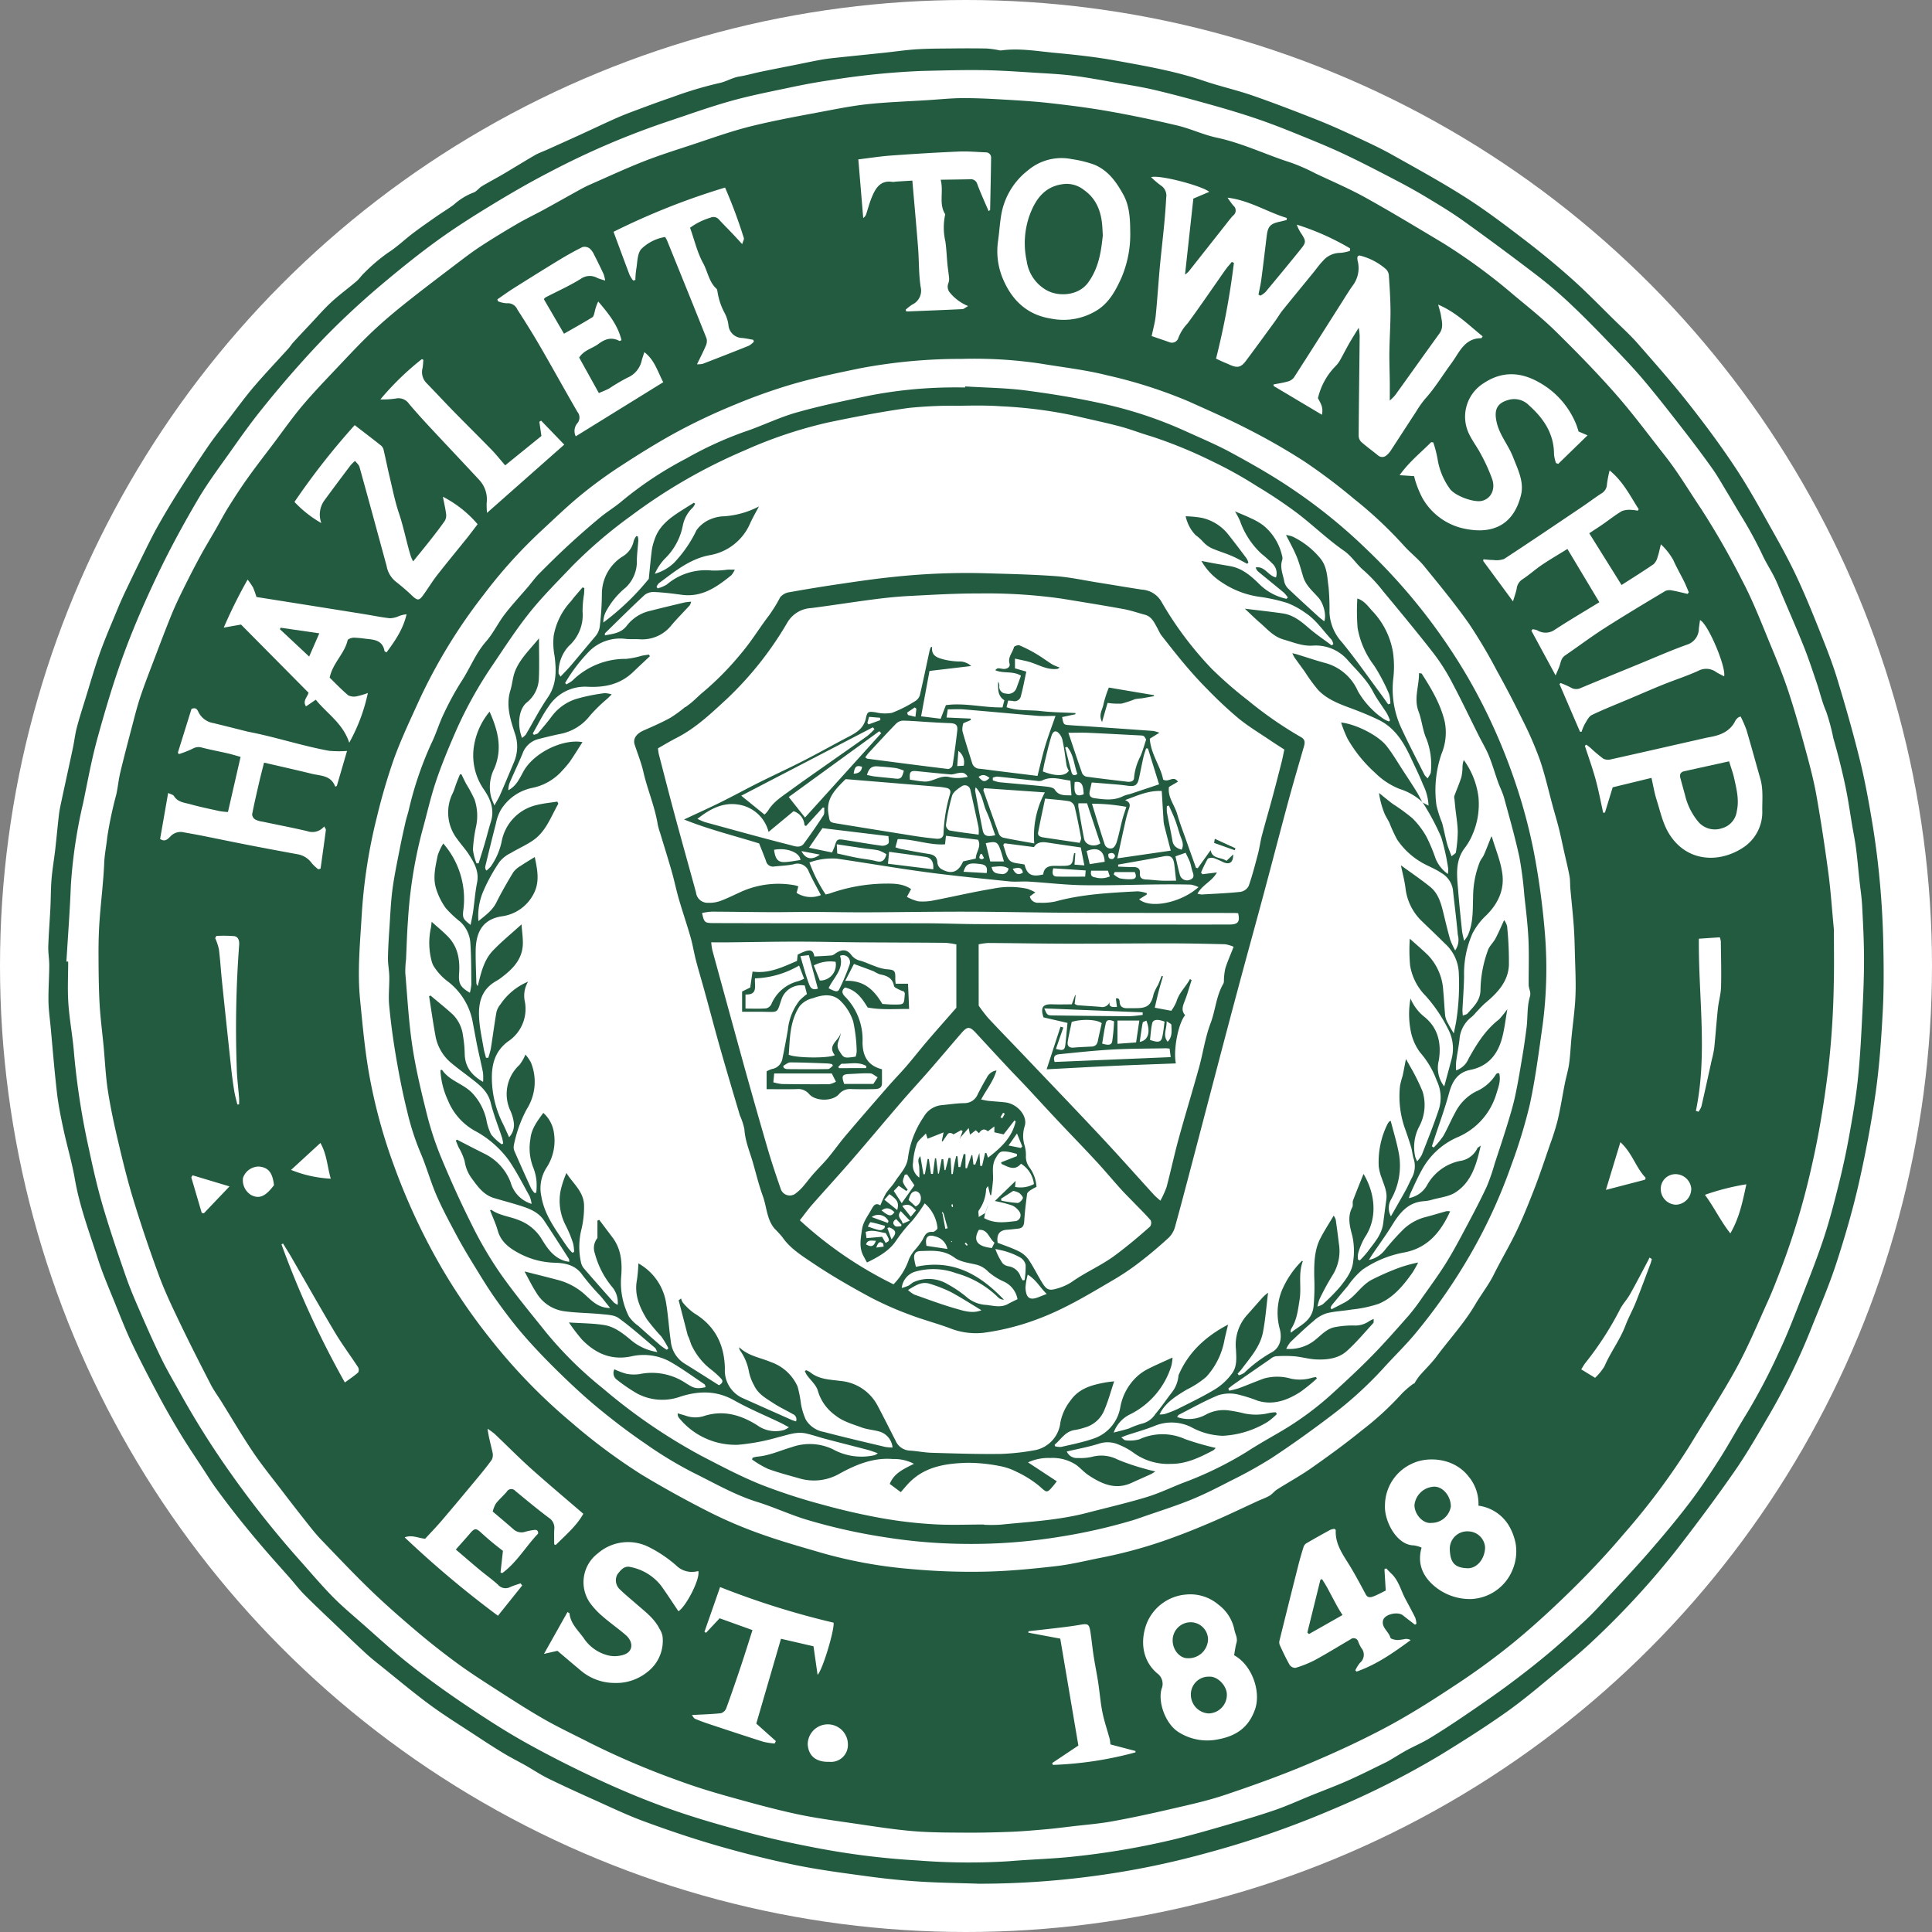
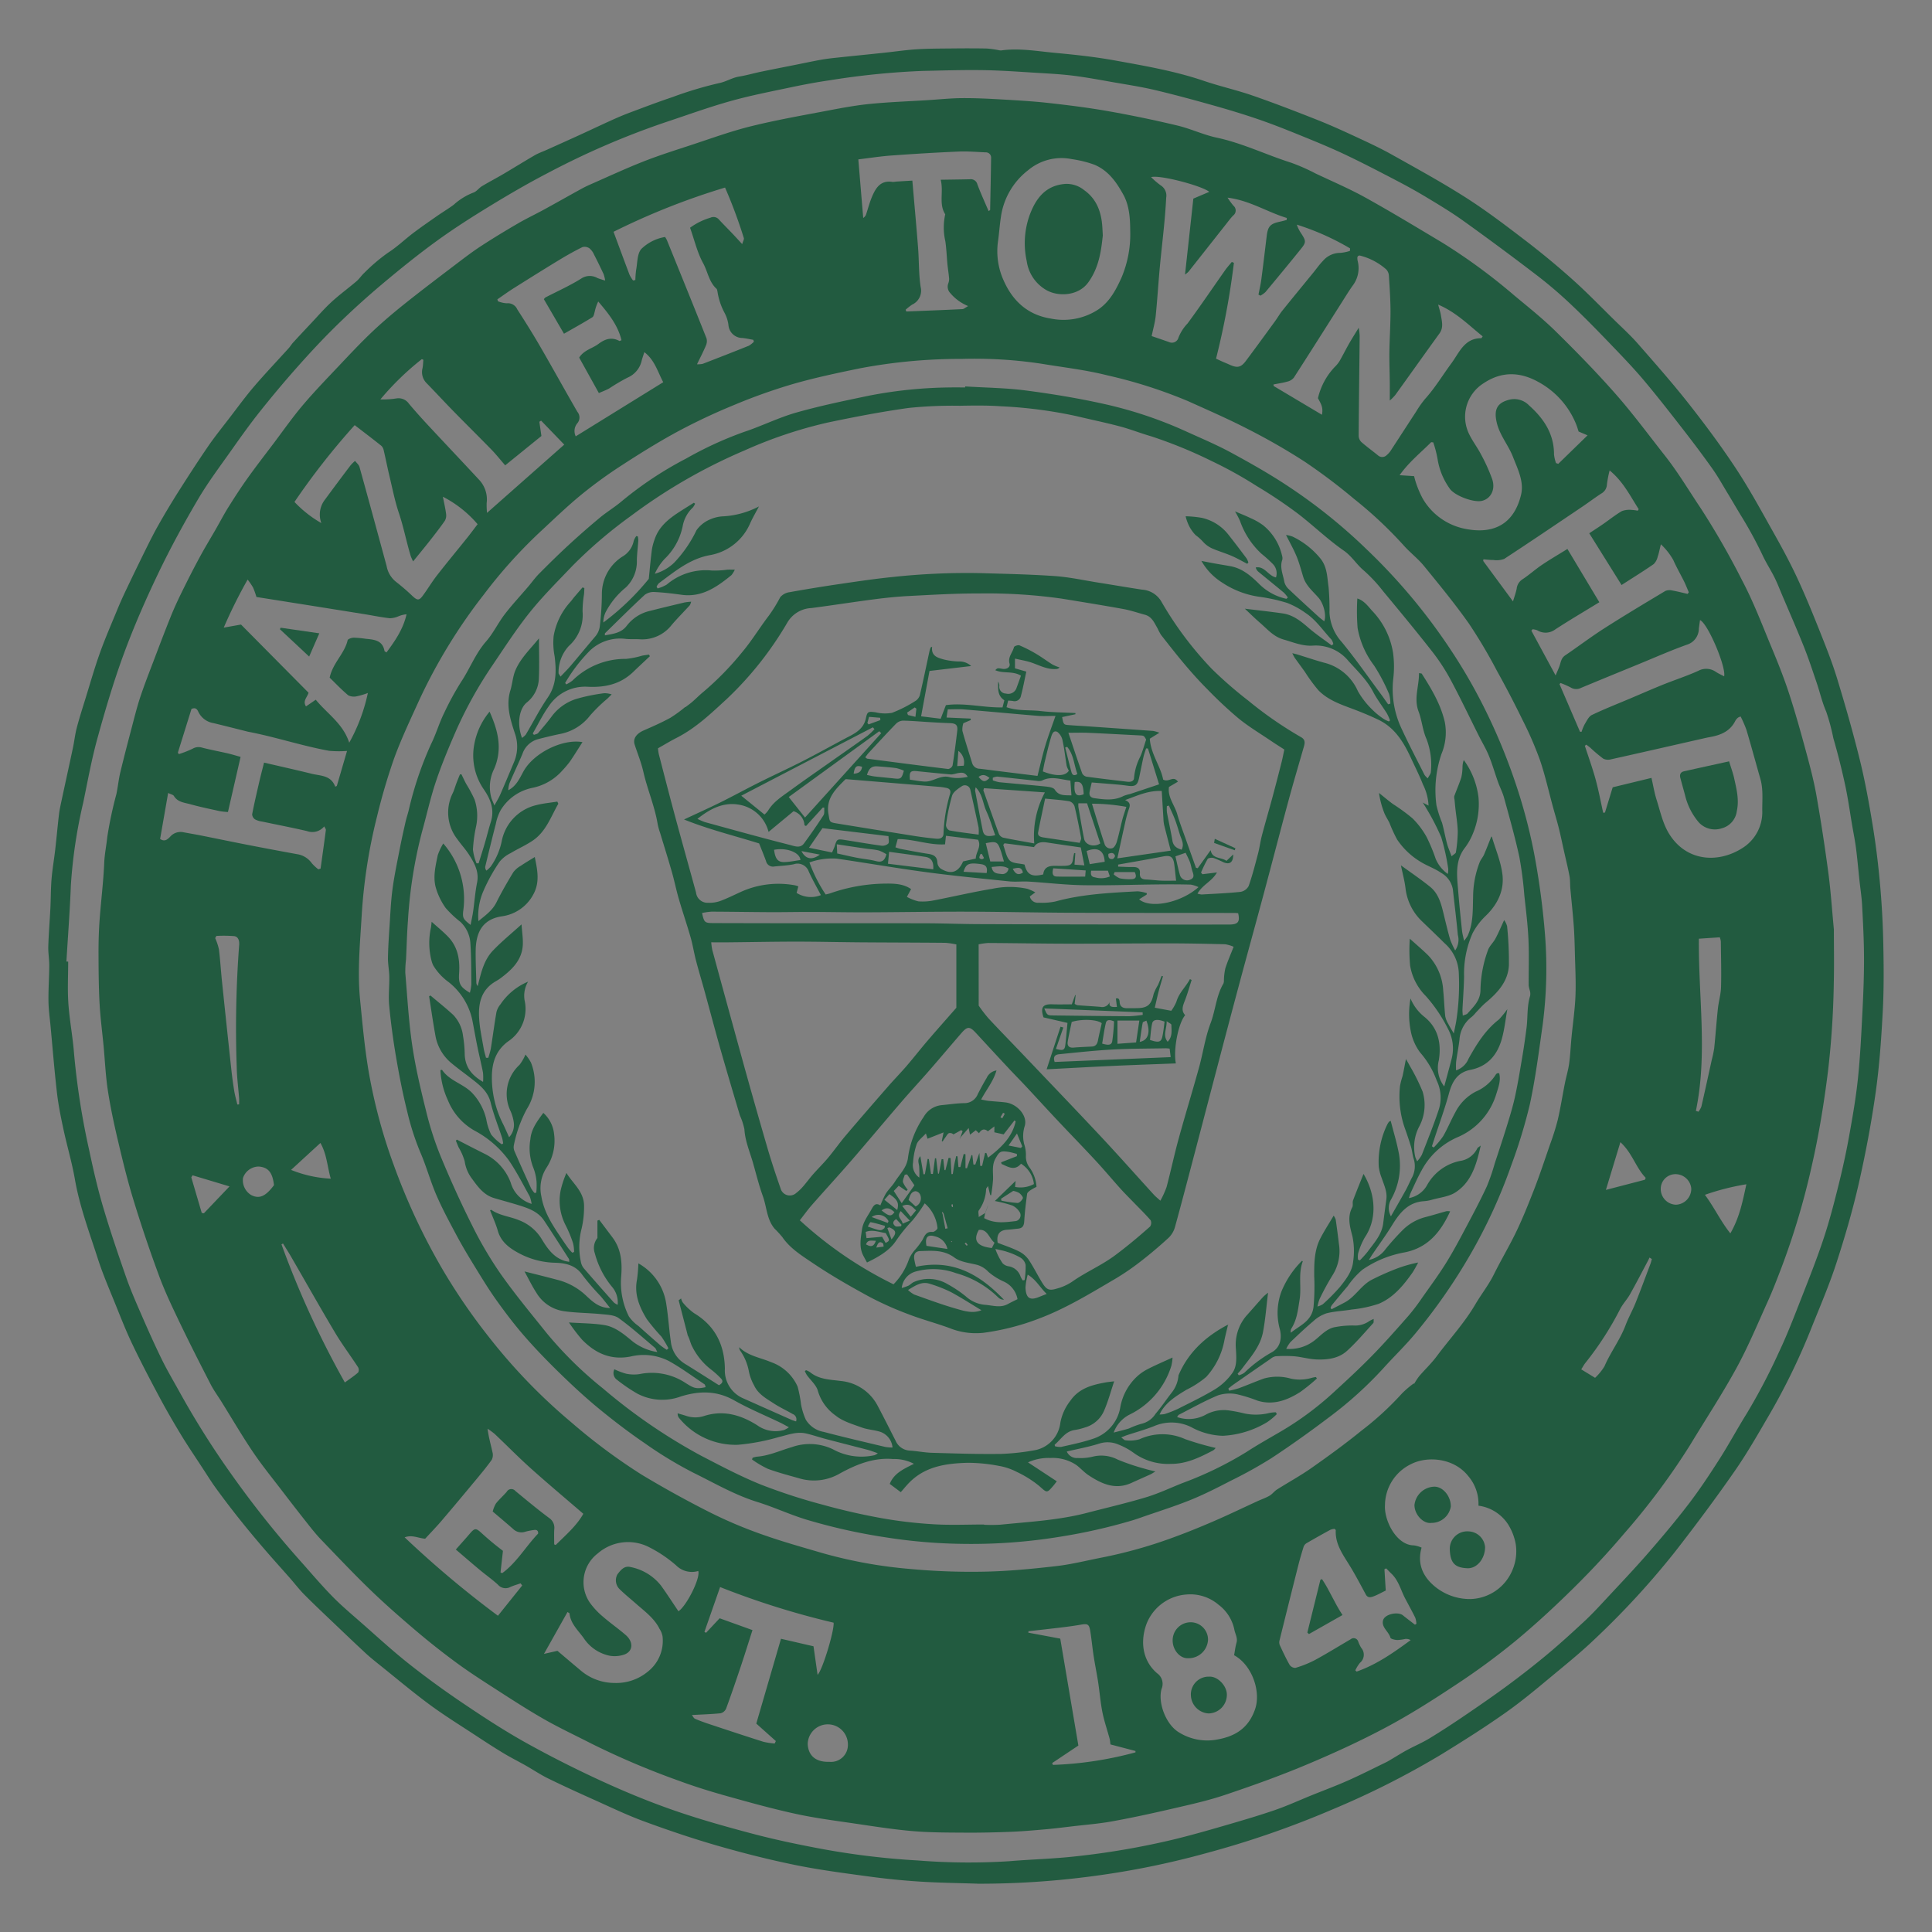
<svg xmlns="http://www.w3.org/2000/svg" width="400" height="400" viewBox="0 0 400 400">
  <rect x="0" y="0" width="400" height="400" fill="#808080" stroke="none" />
  <g id="Footer_Homepage_Logo" data-name="Footer Homepage Logo" transform="translate(-892 -2861)">
-     <circle id="Ellipse_157" data-name="Ellipse 157" cx="200" cy="200" r="200" transform="translate(892 2861)" fill="#fff" />
    <g id="Group_10000" data-name="Group 10000" transform="translate(-35.414 -6)">
      <path id="Path_6504" data-name="Path 6504" d="M192.385,379.994c-3.959-.132-7.926-.174-11.878-.426-3.529-.223-7.056-.579-10.561-1.054-5.11-.693-10.238-1.353-15.285-2.382-5.42-1.106-10.8-2.469-16.116-4-5.137-1.482-10.214-3.2-15.233-5.048-3.532-1.3-6.937-2.944-10.375-4.486-3.176-1.424-6.346-2.869-9.472-4.4-1.582-.775-3.054-1.775-4.59-2.645s-3.119-1.657-4.628-2.57c-1.985-1.2-3.932-2.469-5.872-3.745-3.144-2.067-6.351-4.047-9.376-6.278-3.474-2.562-6.781-5.35-10.153-8.052-1.051-.842-2.111-1.679-3.1-2.591-2.156-1.991-4.274-4.022-6.4-6.048s-4.241-4.014-6.3-6.082c-1.07-1.077-2-2.295-3-3.438-1.816-2.066-3.667-4.1-5.457-6.192-1.719-2.006-3.414-4.035-5.057-6.1s-3.235-4.155-4.783-6.282c-1.032-1.417-1.955-2.913-2.915-4.382-1.464-2.24-2.973-4.454-4.36-6.741-1.561-2.574-3.071-5.184-4.49-7.839-1.92-3.591-3.808-7.2-5.567-10.876-1.292-2.7-2.389-5.5-3.51-8.278-1.268-3.143-2.625-6.263-3.659-9.483-1.739-5.415-3.751-10.749-4.738-16.4-.6-3.465-1.617-6.857-2.358-10.3-.534-2.488-1.052-4.992-1.345-7.516-.534-4.588-.9-9.2-1.328-13.794-.165-1.757-.418-3.513-.443-5.271-.034-2.457.147-4.917.162-7.377.007-1.327-.24-2.657-.2-3.982.083-2.625.3-5.245.434-7.868.1-2.019.076-4.046.242-6.058.169-2.046.527-4.075.762-6.118.276-2.4.485-4.81.768-7.21.113-.963.324-1.916.527-2.867.784-3.67,1.6-7.335,2.373-11.007.29-1.364.435-2.764.788-4.111.526-2.009,1.162-3.988,1.776-5.972.987-3.19,1.9-6.409,3.023-9.552,1.089-3.048,2.39-6.022,3.623-9.017.522-1.268,1.084-2.523,1.672-3.762q1.867-3.925,3.784-7.826c.949-1.92,1.894-3.844,2.944-5.708q1.983-3.516,4.14-6.932C28.868,88.757,30.9,85.6,33.024,82.5c1.392-2.033,2.944-3.957,4.445-5.913,1.691-2.2,3.327-4.455,5.13-6.563,2.314-2.7,4.775-5.282,7.162-7.923.341-.376.6-.828.943-1.2,1.2-1.308,2.412-2.6,3.629-3.892,1.421-1.507,2.778-3.084,4.3-4.484,1.643-1.513,3.463-2.833,5.165-4.284.591-.5,1.026-1.19,1.6-1.719a36.852,36.852,0,0,1,4.956-4.212c1.845-1.18,3.449-2.735,5.2-4.063,1.613-1.221,3.28-2.369,4.939-3.526,1.136-.791,2.33-1.5,3.44-2.327a13.069,13.069,0,0,1,4.031-2.5c.68-.2,1.174-.957,1.823-1.347,1.457-.877,2.971-1.66,4.436-2.523,2.171-1.278,4.306-2.616,6.487-3.876.793-.458,1.676-.76,2.516-1.139,2.227-1,4.458-2,6.681-3.016,2.278-1.042,4.54-2.12,6.824-3.15,1.22-.552,2.456-1.078,3.71-1.547,2.909-1.087,5.811-2.193,8.755-3.181a78.523,78.523,0,0,1,9.654-2.9c1.5-.295,2.715-1.129,4.181-1.364,1.5-.241,2.965-.677,4.454-.987,2.494-.518,4.995-1,7.493-1.5,1.684-.337,3.363-.7,5.053-1,1-.181,2.018-.3,3.031-.406,3.368-.358,6.737-.693,10.1-1.049,2.215-.233,4.423-.568,6.644-.706,2.41-.151,4.83-.147,7.247-.172s4.835-.033,7.251.014a20.044,20.044,0,0,1,2.427.334,2.041,2.041,0,0,0,.55.062c3.737-.52,7.429.154,11.122.5,4.17.386,8.349.836,12.464,1.582,6.183,1.119,12.386,2.183,18.373,4.217,3.343,1.135,6.813,1.906,10.148,3.063,4.521,1.568,8.99,3.3,13.441,5.059,2.767,1.1,5.48,2.341,8.18,3.595,2.4,1.116,4.816,2.239,7.125,3.534,5.13,2.877,10.3,5.7,15.259,8.858,4.239,2.7,8.261,5.759,12.259,8.817,3.4,2.6,6.711,5.333,9.9,8.186,3.014,2.692,5.827,5.612,8.714,8.443,1.631,1.6,3.333,3.143,4.835,4.859,3.586,4.1,7.2,8.188,10.564,12.468,3.426,4.355,6.741,8.821,9.787,13.446,2.815,4.274,5.259,8.8,7.771,13.262,1.71,3.04,3.374,6.117,4.847,9.274,1.672,3.586,3.169,7.257,4.634,10.933,1.309,3.289,2.629,6.588,3.659,9.969,1.711,5.614,3.329,11.263,4.728,16.961,1.1,4.479,1.917,9.036,2.659,13.592.653,4,1.139,8.045,1.5,12.087.362,4.075.587,8.171.668,12.262.095,4.661.136,9.336-.112,13.988-.3,5.628-.685,11.272-1.476,16.847-.9,6.356-2.1,12.688-3.527,18.948-1.266,5.533-2.867,11.006-4.627,16.406-1.457,4.472-3.322,8.814-5.078,13.185a134.356,134.356,0,0,1-8.616,17.837c-2.35,4.024-4.653,8.1-7.308,11.918-3.9,5.619-8,11.108-12.2,16.515a168.938,168.938,0,0,1-16.733,18.239c-2.35,2.254-4.857,4.35-7.369,6.424-3.557,2.937-7.064,5.958-10.815,8.628-4.441,3.16-9.063,6.076-13.707,8.932a174.284,174.284,0,0,1-22.436,11.33,194.434,194.434,0,0,1-26.406,9.131,172.4,172.4,0,0,1-22.991,4.668,177.448,177.448,0,0,1-24.143,1.6M3.751,189.079l.365.013c0,2.895-.158,5.8.041,8.679.237,3.434.9,6.837,1.167,10.269a155.386,155.386,0,0,0,3.123,20.015c.832,3.918,1.721,7.835,2.85,11.675,1.446,4.914,3.1,9.77,4.782,14.609.919,2.639,2.042,5.21,3.159,7.773,1.375,3.158,2.774,6.308,4.291,9.4,1.166,2.377,2.535,4.654,3.807,6.978a178.819,178.819,0,0,0,10.671,16.886,204.442,204.442,0,0,0,14.466,18.129c2.1,2.371,4.161,4.791,6.377,7.054,1.821,1.859,3.824,3.544,5.783,5.263,3.328,2.922,6.59,5.933,10.059,8.677,3.688,2.918,7.513,5.681,11.414,8.308,4.175,2.813,8.408,5.573,12.8,8.02,5.13,2.856,10.39,5.5,15.726,7.952,4.861,2.231,9.83,4.277,14.881,6.033,5.316,1.847,10.754,3.371,16.2,4.816,4.407,1.168,8.879,2.117,13.36,2.971a159.173,159.173,0,0,0,20.947,2.59,133.067,133.067,0,0,0,18.847.161c4.538-.389,9.1-.489,13.628-.99a161.435,161.435,0,0,0,20.642-3.549c3.389-.83,6.75-1.783,10.1-2.756,3.556-1.032,7.116-2.066,10.616-3.265,2.633-.9,5.173-2.072,7.757-3.117,2.5-1.011,5.029-1.949,7.491-3.043,2.675-1.19,5.288-2.518,7.923-3.8.414-.2.8-.454,1.2-.687,1.03-.607,2.039-1.252,3.091-1.819,1.544-.831,3.17-1.52,4.665-2.429,2.487-1.513,4.926-3.112,7.333-4.75,3.021-2.055,6.032-4.128,8.968-6.3,2.8-2.076,5.558-4.227,8.234-6.466,2.6-2.179,5.113-4.475,7.6-6.791,1.476-1.376,2.851-2.864,4.227-4.344,2.968-3.193,5.976-6.352,8.838-9.638,2.92-3.353,5.79-6.761,8.488-10.294,2.265-2.965,4.33-6.092,6.34-9.239,1.969-3.085,3.7-6.322,5.641-9.426A125,125,0,0,0,358.284,270c1.81-3.8,3.3-7.753,4.843-11.677,1.571-4.005,3.151-8.015,4.5-12.1,1.19-3.607,2.137-7.3,3.055-10.987.824-3.312,1.553-6.653,2.158-10.011.715-3.956,1.408-7.928,1.825-11.923.479-4.6.7-9.23.933-13.853.19-3.7.337-7.4.327-11.1-.009-3.616-.2-7.234-.39-10.848-.093-1.781-.376-3.551-.566-5.326-.231-2.183-.418-4.37-.7-6.547-.2-1.564-.518-3.113-.783-4.669-.483-2.823-.869-5.668-1.475-8.464-.7-3.255-1.517-6.493-2.444-9.691a42.639,42.639,0,0,0-1.481-5.5c-.832-1.9-1.289-3.964-1.961-5.94-.85-2.5-1.669-5.015-2.648-7.466-1.467-3.669-3.058-7.287-4.6-10.925-.49-1.154-.937-2.33-1.5-3.448-.79-1.569-1.759-3.05-2.491-4.643a84.844,84.844,0,0,0-4.573-8.358c-.913-1.513-1.8-3.042-2.715-4.551-1.007-1.659-1.953-3.364-3.075-4.943-1.931-2.718-3.936-5.386-5.982-8.019-2.648-3.41-5.3-6.819-8.076-10.126-2.025-2.414-4.206-4.7-6.39-6.977-2.765-2.879-5.538-5.755-8.431-8.5a90.242,90.242,0,0,0-7.181-6.2Q300.826,41.352,293,35.744c-2.511-1.8-5.176-3.4-7.827-4.993-2.136-1.286-4.332-2.481-6.545-3.632-3.416-1.777-6.833-3.556-10.315-5.2-2.988-1.406-6.05-2.657-9.11-3.9-2.844-1.156-5.7-2.295-8.6-3.292-3.078-1.058-6.2-2-9.335-2.885-4.029-1.133-8.072-2.234-12.144-3.2-2.849-.673-5.755-1.112-8.643-1.618-2.75-.483-5.5-1-8.268-1.348-2.427-.306-4.879-.436-7.324-.583-3.766-.227-7.534-.511-11.3-.569-4.2-.065-8.394.072-12.591.161A159.3,159.3,0,0,0,161.8,6.62c-2.721.39-5.428.9-8.116,1.47-4.189.887-8.406,1.7-12.523,2.863-4.568,1.287-9.039,2.919-13.549,4.412A166.037,166.037,0,0,0,103.5,25.779c-4.054,2.1-8.008,4.4-11.907,6.778-3.775,2.3-7.516,4.681-11.095,7.274-3.842,2.782-7.543,5.773-11.18,8.823q-4.761,3.991-9.226,8.332c-2.8,2.718-5.478,5.574-8.079,8.488q-4.174,4.679-8.086,9.59c-2.066,2.583-3.992,5.282-5.9,7.985-2.413,3.42-4.947,6.778-7.064,10.378-2.923,4.97-5.693,10.05-8.185,15.249-2.612,5.452-5.047,11.014-7.136,16.684-2.108,5.72-3.84,11.592-5.463,17.472-1.213,4.393-2.026,8.9-2.952,13.37a103.249,103.249,0,0,0-2.556,17.1c-.2,5.262-.607,10.515-.922,15.772" transform="translate(937.414 2877)" fill="#225b40" />
      <path id="Path_6505" data-name="Path 6505" d="M368.183,180.92c0,3.376.075,7.3-.018,11.213a180.394,180.394,0,0,1-1.193,18.132c-.815,6.531-1.86,13.012-3.32,19.419a154.334,154.334,0,0,1-6.271,21.147c-.919,2.391-1.829,4.791-2.883,7.123-2.1,4.647-4.063,9.376-6.507,13.841-2.967,5.422-6.383,10.6-9.581,15.9a143.958,143.958,0,0,1-13.7,18.379c-3.307,3.908-6.815,7.667-10.461,11.261-3.907,3.85-7.945,7.591-12.175,11.077a145.511,145.511,0,0,1-12.178,8.928c-4.731,3.137-9.543,6.2-14.548,8.859-5.376,2.862-10.942,5.4-16.563,7.756-5.5,2.3-11.122,4.314-16.774,6.206-3.562,1.193-7.261,2-10.928,2.848-4.082.948-8.18,1.84-12.3,2.586-2.789.505-5.63.72-8.45,1.056-1.709.2-3.416.422-5.128.573-2.413.212-4.828.431-7.247.531-3.116.127-6.236.2-9.352.185-3.678-.023-7.368-.008-11.027-.313-4.026-.337-8.03-.974-12.03-1.562-4.094-.6-8.209-1.129-12.247-2.006-4.767-1.035-9.477-2.341-14.178-3.657-3.352-.938-6.69-1.962-9.953-3.166a165.172,165.172,0,0,1-18.348-7.792c-3.26-1.674-6.59-3.226-9.766-5.046-3.55-2.034-6.984-4.275-10.427-6.491-2.618-1.684-5.233-3.381-7.737-5.226q-4.21-3.1-8.206-6.487c-3.22-2.735-6.406-5.519-9.445-8.45-3.508-3.383-6.855-6.934-10.236-10.446-1-1.035-1.9-2.166-2.791-3.295q-2.668-3.369-5.277-6.787c-2.04-2.669-4.17-5.281-6.048-8.061-2.288-3.39-4.352-6.93-6.515-10.4-.755-1.212-1.609-2.372-2.26-3.636-2.147-4.17-4.277-8.351-6.307-12.578-1.546-3.222-3.1-6.456-4.344-9.8q-2.891-7.805-5.327-15.777c-1.238-4.023-2.233-8.126-3.2-12.225-.813-3.443-1.56-6.913-2.1-10.407-.469-3.057-.6-6.166-.89-9.251-.278-2.94-.672-5.874-.832-8.821-.182-3.389-.207-6.789-.217-10.184-.008-2.312.047-4.631.212-6.937.286-4.016.8-8.019.972-12.037.077-1.785.451-3.523.625-5.278a81.826,81.826,0,0,1,1.886-8.886c.318-1.491.457-3.022.811-4.5.763-3.19,1.6-6.365,2.433-9.536.541-2.055,1.054-4.123,1.726-6.137.852-2.55,1.835-5.056,2.791-7.571,1.177-3.1,2.348-6.2,3.593-9.274.716-1.768,1.538-3.5,2.382-5.21,1.144-2.321,2.317-4.628,3.549-6.9,1.049-1.94,2.2-3.823,3.3-5.737.876-1.525,1.686-3.091,2.619-4.579,1.278-2.039,2.588-4.061,3.986-6.02,1.726-2.418,3.55-4.766,5.342-7.137C47.108,77.7,49,75,51.114,72.488c2.358-2.791,4.9-5.425,7.414-8.084,2.285-2.419,4.56-4.855,6.971-7.144,2.172-2.062,4.469-4,6.809-5.872,3.481-2.781,7.04-5.467,10.585-8.164,1.7-1.292,3.395-2.593,5.178-3.756,2.488-1.624,5.034-3.165,7.6-4.662,1.76-1.026,3.611-1.9,5.4-2.874,2.511-1.373,5-2.785,7.508-4.167.687-.379,1.389-.738,2.109-1.053,3.646-1.6,7.262-3.282,10.964-4.743,3.182-1.257,6.454-2.293,9.709-3.359,4.2-1.377,8.37-2.91,12.653-3.969,5.328-1.318,10.749-2.258,16.144-3.286,2.836-.541,5.69-1.064,8.56-1.343,3.917-.381,7.858-.521,11.789-.766,2.369-.147,4.738-.4,7.107-.421,2.745-.021,5.494.112,8.236.27,3.3.191,6.607.38,9.891.748,4.111.461,8.225.977,12.3,1.7q7.154,1.266,14.228,2.957c2.749.654,5.358,1.911,8.115,2.5,5.363,1.142,10.27,3.561,15.449,5.2a41.614,41.614,0,0,1,5.1,2.254c3.454,1.634,6.982,3.14,10.319,4.992,5.367,2.979,10.62,6.168,15.892,9.317a120.441,120.441,0,0,1,14.952,10.985c2.9,2.408,5.865,4.771,8.547,7.413,4.247,4.181,8.426,8.45,12.359,12.924,3.591,4.084,6.831,8.478,10.2,12.756,2.739,3.475,4.99,7.284,7.452,10.946a163.235,163.235,0,0,1,8.552,14.922c2.364,4.471,4.16,9.249,6.112,13.93,1.288,3.09,2.531,6.21,3.571,9.389,1.3,3.976,2.424,8.013,3.52,12.052.818,3.016,1.621,6.05,2.164,9.124.941,5.321,1.753,10.667,2.469,16.024.493,3.7.734,7.425,1.141,11.692M131.716,343.588l-.085.015.116-.023c.213.268.372.659.649.78.979.426,1.99.783,3,1.12,3.709,1.23,7.417,2.462,11.143,3.643a15.126,15.126,0,0,0,2.351.364l.241-.512-4.05-3.616c1.683-5.775,3.409-11.7,5.115-17.56l6.73,1.555c.276,1.934.554,3.874.845,5.912,1.042-1.025,3.5-9.23,3.318-10.8a169.146,169.146,0,0,1-23.5-7.374l-3.242,9.277.331.193,2.815-3.006,6.8,2.448c-.8,2.49-1.541,4.888-2.337,7.268-1.005,3-2.026,6-3.116,8.971a1.714,1.714,0,0,1-1.129.977c-1.988.2-3.992.255-6,.368m149.507-68.661c.02.033.04.064.058.1a14.9,14.9,0,0,1,1.06-1.606c1.177-1.373,2.51-2.622,3.585-4.066,2.681-3.6,5.752-6.907,8.038-10.806,1.22-2.08,2.745-4,3.81-6.146,1.532-3.095,3.315-6.05,4.8-9.181,1.275-2.691,2.371-5.438,3.451-8.193,1.234-3.152,2.294-6.374,3.4-9.576a51.528,51.528,0,0,0,1.586-5.042c.588-2.524.986-5.094,1.492-7.638.27-1.36.687-2.7.875-4.065.244-1.772.313-3.568.484-5.351.277-2.9.711-5.785.826-8.686.118-2.975-.053-5.962-.125-8.944-.047-1.876-.095-3.755-.234-5.627-.188-2.542-.472-5.076-.7-7.616-.076-.855-.018-1.73-.173-2.567-.313-1.688-.732-3.358-1.107-5.034-.362-1.619-.694-3.247-1.094-4.856-.368-1.479-.813-2.939-1.216-4.41-.9-3.273-1.624-6.6-2.726-9.808a73.617,73.617,0,0,0-3.593-8.267q-2.5-5.131-5.28-10.126a105.828,105.828,0,0,0-5.815-9.808c-2.905-4.118-6.116-8.025-9.307-11.932-1.274-1.56-2.931-2.8-4.262-4.32a85.829,85.829,0,0,0-10.263-9.6,119.53,119.53,0,0,0-10.221-7.7,130.769,130.769,0,0,0-11.732-6.726c-4.046-2.087-8.231-3.907-12.385-5.78a99.84,99.84,0,0,0-16.745-5.344c-4.451-1.124-9.058-1.64-13.6-2.394a92.666,92.666,0,0,0-16.419-1,112.181,112.181,0,0,0-21.111,1.947c-4.651.955-9.313,1.937-13.871,3.248a116.463,116.463,0,0,0-12.12,4.308,124.606,124.606,0,0,0-11.636,5.463c-4.012,2.161-7.893,4.581-11.716,7.064a93.533,93.533,0,0,0-8.471,6.162c-2.978,2.449-5.754,5.146-8.589,7.769a102.144,102.144,0,0,0-11.56,12.907,112.225,112.225,0,0,0-13.385,21.931c-1.79,3.946-3.661,7.873-5.138,11.938a123.473,123.473,0,0,0-3.547,12.08,110.539,110.539,0,0,0-3.159,20.425c-.346,5.821-.908,11.641-.328,17.468.511,5.138.966,10.3,1.869,15.38a111.642,111.642,0,0,0,5.165,19,131.224,131.224,0,0,0,10.085,21.506,123.479,123.479,0,0,0,9.565,13.94,117.193,117.193,0,0,0,17.072,17.663,121.4,121.4,0,0,0,14.556,10.822c4.627,2.785,9.369,5.4,14.188,7.832a92.324,92.324,0,0,0,10.666,4.512c4.165,1.484,8.435,2.676,12.683,3.918a95.81,95.81,0,0,0,17.987,3.247,136.66,136.66,0,0,0,15.36.562c4.972-.095,9.95-.58,14.9-1.145,3.224-.369,6.4-1.182,9.593-1.8a96.713,96.713,0,0,0,14.688-4.146c2.874-1.047,5.71-2.207,8.516-3.422,3.017-1.307,5.979-2.739,8.968-4.111.807-.371,1.663-.654,2.426-1.1.576-.336.993-.933,1.559-1.292,2.371-1.5,4.85-2.851,7.144-4.464,3.528-2.48,7.027-5.019,10.369-7.741a62.253,62.253,0,0,0,8.349-7.673,19.479,19.479,0,0,1,2.465-2.094m-37.7-232.174.439.178a159.183,159.183,0,0,1-3.7,19.844c.6.276,1.018.476,1.441.663s.862.355,1.285.551c1.657.765,2.409.643,3.456-.753,2.045-2.728,4.047-5.487,6.055-8.241.519-.711.95-1.489,1.5-2.173,2.089-2.6,4.211-5.17,6.319-7.752.7-.858,1.337-1.776,2.106-2.567a4.692,4.692,0,0,1,3.563-1.627,8.858,8.858,0,0,0,2-.412c.007-.174.013-.348.02-.523a52.472,52.472,0,0,0-11.021-4.911,7.479,7.479,0,0,0,.956,1.889c.949,1.485.992,1.771-.077,3.1-2.424,3.014-4.891,5.992-7.366,8.965a5,5,0,0,1-1.047.745l-.4-.213c.2-1.057.45-2.106.59-3.171.4-2.992.746-5.989,1.115-8.985.247-1.991.743-2.521,2.732-2.945.469-.1.93-.23,1.394-.347.01-.141.022-.282.033-.423C250.87,32.419,247.25,30,242.65,29.431a17.969,17.969,0,0,0,1.2,1.647,1.3,1.3,0,0,1-.048,2.063c-.515.534-.961,1.14-1.422,1.724q-3.9,4.94-7.8,9.882a4.659,4.659,0,0,1-.734.6c.576-5.253,1.136-10.361,1.723-15.719l3.293-1.4c-1.458-1.238-10.246-3.573-12.044-3.049a16.932,16.932,0,0,0,2,1.713,2.49,2.49,0,0,1,1.132,2.525q-.151,2.79-.42,5.575c-.286,3.013-.645,6.02-.921,9.034-.3,3.3-.5,6.6-.836,9.9-.136,1.327-.517,2.628-.832,4.164,1.194.41,2.406.816,3.611,1.244a1.4,1.4,0,0,0,1.929-.9,8.979,8.979,0,0,1,1.9-2.968c2.668-3.624,5.192-7.356,7.785-11.036.413-.587.9-1.119,1.356-1.676M269.806,56.38a14.068,14.068,0,0,1,.2,1.637c-.069,6.9-.164,13.809-.21,20.713a1.889,1.889,0,0,0,.547,1.285c1.111.981,2.322,1.848,3.47,2.788a1.3,1.3,0,0,0,1.784-.062,4.2,4.2,0,0,0,.911-1.051c1.745-2.659,3.463-5.333,5.206-7.992a20.692,20.692,0,0,1,1.825-2.588c2.072-2.295,3.652-4.941,5.477-7.411,1.616-2.187,2.666-5.186,6.173-5.166.051,0,.1-.134.285-.386-2.871-2.3-5.464-4.978-9.218-6.572.25.948.469,1.565.569,2.2.2,1.273.587,2.546-.3,3.774-3.066,4.234-6.09,8.5-9.146,12.744a10.844,10.844,0,0,1-1.139,1.143c0-1.46.011-2.648,0-3.836-.023-2.081-.11-4.162-.081-6.242.04-2.812.236-5.622.23-8.434-.006-2.438-.175-4.877-.333-7.313a2.069,2.069,0,0,0-.552-1.325,12.942,12.942,0,0,0-5.488-2.875c-.111-.027-.252.075-.361.11-.053.112-.123.194-.123.277a2.787,2.787,0,0,0,.049.692,5.981,5.981,0,0,1-1.028,5.16c-.836,1.177-1.585,2.418-2.361,3.637-3.269,5.146-6.521,10.3-9.827,15.427a2.442,2.442,0,0,1-1.337.8c-.935.269-1.91.4-2.868.594.013.106.026.212.037.317l10,5.957c.215-1.294.062-1.867-.831-3.421a13.948,13.948,0,0,1,3.5-6.5,5.963,5.963,0,0,0,.962-1.177c.685-1.188,1.294-2.42,1.973-3.611.59-1.036,1.234-2.041,2-3.3m51.955,29.536a22.923,22.923,0,0,0-.559,2.9,2.258,2.258,0,0,1-1.2,1.9c-1.328.865-2.593,1.826-3.909,2.712-5.376,3.623-10.742,7.261-16.168,10.808a4.606,4.606,0,0,1-2.252.219c-.681.008-1.364-.089-2.045-.14-.013.115-.027.229-.04.345l6.168,8.37c.311-1.055.6-1.83.76-2.63a2.644,2.644,0,0,1,1.178-1.931c1.394-.91,2.639-2.047,4.019-2.98,1.642-1.112,3.361-2.108,5.309-3.317l6.61,11.029c-3.194,1.957-6.243,3.749-9.2,5.677a3.3,3.3,0,0,1-3.659.131,3.838,3.838,0,0,0-.964-.216l-.248.3,5.017,9.265c.351-.836.584-1.343.777-1.867.3-.807.34-1.7,1.181-2.27,2.732-1.857,5.37-3.859,8.15-5.637,4.153-2.656,8.388-5.185,12.617-7.72a2.283,2.283,0,0,1,1.422-.092c1.068.185,2.119.465,3.177.706l.254-.33c-.32-.744-.608-1.5-.966-2.227-.734-1.486-1.574-2.923-2.239-4.438a13.321,13.321,0,0,0-2.577-3.273c-.271,1.08-.409,1.841-.661,2.563a3.153,3.153,0,0,1-.825,1.532c-2.144,1.481-4.364,2.855-6.655,4.33-2.251-3.606-4.455-7.133-6.69-10.712,1.038-.687,1.966-1.281,2.872-1.908,1.3-.9,2.535-1.9,3.891-2.687a4.476,4.476,0,0,1,2-.241,7.739,7.739,0,0,1,1.277.166c.068-.106.134-.213.2-.319-1.766-2.717-3.177-5.69-6.018-8.018M43.165,146.4c3.347.779,6.618,1.506,9.871,2.307,1.828.45,3.992.285,4.871,2.675l.327-.144c.7-2.4,1.4-4.8,2.116-7.254a22.629,22.629,0,0,1-3.7-.028c-5.654-1.026-11.117-2.872-16.763-3.948-.091-.018-.181-.044-.272-.067-2.3-.574-4.6-1.162-6.909-1.719a4.2,4.2,0,0,1-3.135-2.322c-.25-.549-.574-.986-1.425-.615l-2.82,9.048.2.307a21.348,21.348,0,0,0,2.885-1.135,2.413,2.413,0,0,1,1.98-.192c1.76.448,3.548.779,5.318,1.187.845.2,1.675.458,2.6.714l-2.615,11.413a15.665,15.665,0,0,1-1.7-.182c-2.044-.451-4.1-.873-6.113-1.434-1.207-.337-2.588-.407-3.369-1.7-.166-.275-.651-.355-1.2-.629-.585,3.351-1.127,6.451-1.664,9.522.975.659,1.525.073,2.057-.433a2.863,2.863,0,0,1,2.633-.98c1.235.242,2.48.44,3.715.685,3.242.644,6.478,1.322,9.722,1.954q5.145,1,10.3,1.937a4.552,4.552,0,0,1,2.992,1.88,9.262,9.262,0,0,0,1.347,1.246l.459-.151c.369-2.659.747-5.317,1.093-7.979.026-.2-.181-.421-.339-.762a3.175,3.175,0,0,1-3.554.975c-3.086-.718-6.2-1.313-9.3-1.97a4.354,4.354,0,0,1-1.463-.448,1.37,1.37,0,0,1-.607-1.046c.431-2.24.951-4.462,1.465-6.686.292-1.266.626-2.522,1-4.03M222.5,36.28c-.016-2.579-.178-5.211-1.425-7.469-1.393-2.524-3.03-4.925-5.923-6.175a23.007,23.007,0,0,0-4.711-1.177,10.739,10.739,0,0,0-9.072,2.286,14.813,14.813,0,0,0-5.639,9.667c-.262,1.7-.366,3.427-.614,5.131a14.7,14.7,0,0,0,1.184,8.052c1.844,4.175,4.943,7.109,9.744,7.866a13.1,13.1,0,0,0,9.835-1.876c2.406-1.625,3.692-4.114,4.811-6.587A23,23,0,0,0,222.5,36.28M330.418,149.561c.386,1.688.612,3.119,1.047,4.485.746,2.344,1.27,4.855,2.508,6.926,3.5,5.86,10.111,6.383,15.223,3.148a8.759,8.759,0,0,0,4.164-7.776c-.022-2.2.229-4.405-.392-6.573-.969-3.381-1.883-6.777-2.884-10.148a23.911,23.911,0,0,0-1.208-2.772,2.258,2.258,0,0,0-.534.233,2.459,2.459,0,0,0-.545.631c-1.08,2.208-3.054,3-5.29,3.4-.595.105-1.185.244-1.775.378-6.225,1.413-12.446,2.839-18.677,4.223a2.3,2.3,0,0,1-1.6-.124,30.47,30.47,0,0,1-2.66-2.24c-.277-.236-.573-.45-.86-.673l-.31.233c.74,2.283,1.562,4.545,2.2,6.858s1.077,4.676,1.6,7.017l.367-.05c.521-1.7,1.041-3.4,1.6-5.226l8.025-1.947m-233.8,167.2-.34-.442c-.721.255-1.465.458-2.156.776a2.058,2.058,0,0,1-2.513-.488c-1.2-1.094-2.537-2.039-3.789-3.081-1.6-1.328-3.165-2.69-4.944-4.209,1.045-1.183,2-2.237,2.924-3.319.955-1.119,1.252-1.145,2.31-.171q1.134,1.04,2.319,2.024c.74.616,1.507,1.2,2.2,1.744-.183,1.637-.344,3.061-.5,4.485l.363.119c3-2.2,4.847-5.485,7.422-8.179.053-.62-.29-.855-.94-.734a13,13,0,0,0-1.643.323,2.466,2.466,0,0,1-2.578-.533c-1.358-1.191-2.744-2.351-4.241-3.628a6.461,6.461,0,0,1,.665-1.659c.68-.865,1.529-1.6,2.245-2.435a1.08,1.08,0,0,1,1.774-.166c2.3,1.894,4.591,3.809,6.98,5.588a2.443,2.443,0,0,1,1.079,2.369c-.06,1.032-.013,2.07-.013,3.106l.317.129c2.079-2.072,4.339-3.987,5.712-6.462-3.772-3.252-7.374-6.268-10.869-9.4-2.555-2.291-4.962-4.748-7.456-7.109a14.6,14.6,0,0,0-1.5-1.1c.22,1.742.674,3.3,1.021,4.879a2.189,2.189,0,0,1-.158,1.557c-1.027,1.44-2.162,2.806-3.294,4.169-2.352,2.833-4.709,5.661-7.1,8.46-1.113,1.3-2.31,2.531-3.389,3.706-1.463-.12-2.705-.865-4.247-.285a211.08,211.08,0,0,0,19.317,16.234c1.756-2.192,3.392-4.231,5.027-6.271m186.2-7.832c-.922,3.27.2,5.863,2.588,7.915a11.442,11.442,0,0,0,7.6,2.73,9.714,9.714,0,0,0,8.676-6.131,9.864,9.864,0,0,0,.611-5.362,11.668,11.668,0,0,0-1.512-3.89,8.681,8.681,0,0,0-6.185-3.948,8.854,8.854,0,0,0-2.1-6.112c-3.049-3.864-8.55-4.146-11.756-2.543a9.52,9.52,0,0,0-5.5,8.594c-.186,3.171,2.4,8.268,5.984,8.28a6.146,6.146,0,0,1,1.6.466M281.28,87.094a15.073,15.073,0,0,0,.415,1.48,21.176,21.176,0,0,0,1.312,3.067,13.056,13.056,0,0,0,9.113,6.406c6.1,1.136,9.943-1.449,11.3-7.106.65-2.717-.7-5.325-1.679-7.848-.955-2.448-2.756-4.474-3.366-7.135-.615-2.68.084-4.1,2.754-4.73a4.262,4.262,0,0,1,3.967,1.236c3.022,2.7,5.159,5.869,5.147,10.138a7.884,7.884,0,0,0,.413,1.783l.469.155c1.969-1.916,3.938-3.832,6.062-5.9l-1.85-.79c-.187-.553-.324-1.044-.517-1.51a17.356,17.356,0,0,0-7.7-8.686c-3.841-2.176-7.691-2.331-11.473.213a8.178,8.178,0,0,0-2.888,10.7c.706,1.408,1.682,2.678,2.4,4.08a36.464,36.464,0,0,1,2.29,5.083c.716,2.15-.312,4.057-2.147,4.478-1.732.4-5.793-1.109-6.73-2.654a14.233,14.233,0,0,1-2.426-5.936,22.985,22.985,0,0,0-.908-3.52l-.431-.039c-2.146,2.163-4.561,4.064-6.536,6.832l3.006.2M244.006,331.218c.157-.852.255-1.744.5-2.6.286-1.011-.3-1.838-.452-2.75a8.615,8.615,0,0,0-3.265-5.115,9.009,9.009,0,0,0-6.709-2.115,9.6,9.6,0,0,0-8.2,6.066c-1.433,3.891-.7,7.777,2.193,10.24a2.674,2.674,0,0,1,.909,3.254c-.781,2.837.887,7.324,3.578,8.96a11.069,11.069,0,0,0,7.986,1.492c3.8-.675,6.444-2.417,7.783-6.2,1.319-3.725-.625-9.232-4.316-11.24M64.666,131.981a14.8,14.8,0,0,1-2.24.672,2.682,2.682,0,0,1-1.806-.173c-1.412-1.178-2.683-2.525-3.867-3.673.664-3.084,3.086-4.964,3.722-7.746.061-.27.829-.52,1.274-.53a21.6,21.6,0,0,1,2.5.234c1.74.164,3.482.313,3.862,2.546.011.062.146.1.409.275,1.781-2.4,3.463-4.831,4.152-7.894a5.515,5.515,0,0,0-1.612.387,4.924,4.924,0,0,1-1.828.433c-1.8-.2-3.582-.574-5.373-.862q-7.594-1.219-15.191-2.421c-2.379-.379-4.759-.754-7.074-1.121a17.886,17.886,0,0,0-.7-1.962,15.973,15.973,0,0,0-1.124-1.645,101.876,101.876,0,0,0-4.946,9.951l3.576-.637,13.984,14.117c-.325,1.046-1.248,1.667-.533,2.83l2.025-1.384c2.338,2.884,5.63,4.9,6.928,8.9a36.693,36.693,0,0,0,3.859-10.294m40.6-74.391c-1.477-2.533-2.825-4.847-4.167-7.151.158-.165.235-.3.349-.359,2.469-1.284,5.032-2.418,7.379-3.893a3.172,3.172,0,0,1,3.38-.111,16.563,16.563,0,0,0,1.588.51,7.834,7.834,0,0,0-.314-1.316c-.632-1.349-1.281-2.691-1.967-4.014a3.628,3.628,0,0,0-.971-1.337,1.747,1.747,0,0,0-1.455-.254c-1.67.824-3.3,1.745-4.891,2.713-3.146,1.911-6.266,3.864-9.379,5.827-1.139.719-2.23,1.516-3.342,2.277.043.132.088.264.132.4a5.472,5.472,0,0,0,1.838.415,2.113,2.113,0,0,1,2.15,1.253c1.641,2.545,3.252,5.115,4.77,7.736,2.594,4.476,5.086,9.013,7.682,13.488a1.822,1.822,0,0,1,.053,2.279,2.522,2.522,0,0,0-.4,2.791l18.12-11.208c-1.173-2.2-1.762-4.574-3.915-6.224-.229.726-.4,1.2-.532,1.691a5.034,5.034,0,0,1-2.983,3.606,40.521,40.521,0,0,0-3.731,2.2c-.7.39-1.458.661-2.168.976l-4.073-7.342c.98-1.567,2.714-1.876,3.986-2.832,1.4-1.051,2.737-1.47,4.339-.617.051.027.159-.054.431-.154-.751-3.141-2.717-5.552-4.813-8.015a8.928,8.928,0,0,0-.709,2.033c-.124.433-.2,1.04-.51,1.232-1.885,1.167-3.828,2.238-5.873,3.409M275.4,317.815c-.869.422-1.684.887-2.551,1.212-.543.2-1.167.35-1.573-.4-1.132-2.087-2.232-4.2-3.482-6.21-1.371-2.21-2.886-4.327-2.739-7.111,0-.061-.12-.129-.261-.268a3.051,3.051,0,0,0-.861.2c-1.673.913-3.339,1.844-4.984,2.807a1.425,1.425,0,0,0-.564.752c-.389,1.242-.756,2.492-1.075,3.754q-1.972,7.791-3.9,15.6a1.525,1.525,0,0,0,.046.935c.646,1.4,1.294,2.8,2.054,4.129a1.43,1.43,0,0,0,1.2.609,22.788,22.788,0,0,0,4-1.6c2.516-1.368,4.951-2.883,7.428-4.323a.985.985,0,0,1,1.582.525,7.769,7.769,0,0,0,.61,1.258,2.167,2.167,0,0,1-.271,3.1,7.783,7.783,0,0,0-.957,1.554c.092.084.185.169.276.255,4.128-1.446,7.661-3.932,11.184-6.52a1.859,1.859,0,0,0-1.095-.241,10.526,10.526,0,0,1-1.656.227c-.511-.034-1.37-.206-1.443-.485-.345-1.293-1.908-2.136-1.518-3.6.342-1.285,3.071-1.867,4.116-1.023.815.659,1.655,1.287,2.483,1.929l.305-.18a4.78,4.78,0,0,0-.237-1.26c-.652-1.328-1.371-2.623-2.065-3.931-.929-1.748-1.366-3.768-2.877-5.194-.373-.352-.72-.728-1.079-1.094l-.362.179c.086,1.42.173,2.841.27,4.422M103.913,330.294c1.642,1.388,3.291,2.8,4.955,4.185a10.809,10.809,0,0,0,6.834,2.467,10.249,10.249,0,0,0,6.922-2.343,8.119,8.119,0,0,0,3.045-7.347,4.332,4.332,0,0,0-.618-1.508c-1.084-2.194-3.028-3.593-4.8-5.152-1.186-1.045-2.426-2.035-3.546-3.147a2.565,2.565,0,0,1-.384-2.975c.68-.893,1.433-1.869,2.749-1.522a10.645,10.645,0,0,1,6.309,3.867c1.24,1.73,2.394,3.521,3.586,5.285,1.655-1.071,4.593-6.868,4.1-8.338a4.608,4.608,0,0,1-4.559-1.142,26.765,26.765,0,0,0-5.623-3.793,9.537,9.537,0,0,0-10.6,1.28,7.492,7.492,0,0,0-1.571,10.341,16.32,16.32,0,0,0,2.669,2.811c1.51,1.311,3.167,2.453,4.674,3.766,1.648,1.436,1.52,3.365-.284,4.028a6.071,6.071,0,0,1-3,.261,8.48,8.48,0,0,1-5.415-3.648c-1.13-1.589-2.729-2.981-2.948-5.124-.007-.079-.2-.139-.415-.282-1.585,2.821-3.145,5.6-4.87,8.664l2.788-.634M74.029,104.734a11.23,11.23,0,0,1-.471-1.04c-.909-2.96-1.476-6.008-2.469-8.954-.839-2.491-1.342-5.1-1.956-7.663-.422-1.759-.768-3.537-1.181-5.3a1.8,1.8,0,0,0-.488-.96c-1.769-1.415-3.575-2.782-5.528-4.288a148.316,148.316,0,0,0-12.469,15.9,23.945,23.945,0,0,0,5.565,4.379,5.028,5.028,0,0,1,.761-4.875q2.622-3.569,5.3-7.1a8.393,8.393,0,0,1,.92-.9c.314.417.788.791.919,1.261,1.9,6.826,3.752,13.664,5.613,20.5a5.381,5.381,0,0,0,1.939,3.268,43.988,43.988,0,0,1,3.482,3.016c.941.843,1.3.881,2.037-.1,1.023-1.366,1.888-2.851,2.937-4.2,2.049-2.632,4.182-5.2,6.268-7.8.744-.931,1.451-1.892,2.175-2.839a23.626,23.626,0,0,0-7.186-5.688c.275,1.429.535,2.51.667,3.608a2.179,2.179,0,0,1-.285,1.4c-.987,1.416-2.051,2.779-3.118,4.137-1.08,1.376-2.2,2.722-3.43,4.245M193.185,32.218c.245-.182.311-.208.312-.235.072-3.586.153-7.171.2-10.758a1.081,1.081,0,0,0-1.132-1.173c-1.862-.078-3.73-.248-5.587-.166-4.653.2-9.306.486-13.951.821-2.213.159-4.411.509-6.82.8.349,4.187.681,8.154,1.013,12.124a1.405,1.405,0,0,0,.621-.814c.382-1.147.681-2.328,1.144-3.441.788-1.892,1.774-3.606,4.3-3.207a3.3,3.3,0,0,0,.7-.061q1.706-.107,3.406-.208c.41,4.758.833,9.343,1.19,13.935.209,2.7.119,5.429.532,8.089a3.177,3.177,0,0,1-1.777,3.658A12.042,12.042,0,0,0,176,52.638l.152.361c3.866-.157,7.733-.3,11.6-.49.306-.015.6-.307,1.191-.634a9.575,9.575,0,0,1-3.7-2.688,1.918,1.918,0,0,1-.4-2.033A2.432,2.432,0,0,0,185,46.129c-.081-.959-.245-1.911-.339-2.87-.154-1.6-.207-3.209-.437-4.8a12.733,12.733,0,0,1-.025-5.587c-1.387-2.173-.287-4.6-.94-7.15,2.172-.035,4.11-.053,6.046-.1a1.4,1.4,0,0,1,1.551,1.059c.693,1.854,1.525,3.656,2.326,5.537M126.2,37.572a6.734,6.734,0,0,1,.373.645c2.75,6.782,5.506,13.56,8.211,20.36a2.262,2.262,0,0,1-.159,1.528c-.515,1.23-1.139,2.415-1.817,3.821a4.96,4.96,0,0,0,1.163-.083c3.2-1.232,6.39-2.474,9.567-3.754a4.689,4.689,0,0,0,1.048-.835l-.13-.393c-.754-.129-1.5-.3-2.26-.376a2.9,2.9,0,0,1-2.878-2.674,7.3,7.3,0,0,0-.791-2.5,13.574,13.574,0,0,1-1.472-4.379c-.046-.223-.069-.511-.216-.644-1.562-1.423-1.808-3.552-2.768-5.3-1.2-2.184-1.774-4.716-2.7-7.329a13.738,13.738,0,0,1,4.234-2.087,1.474,1.474,0,0,1,1.766.412c.885.959,1.81,1.879,2.71,2.823.623.655,1.231,1.323,2.084,2.244.185-.638.42-.994.34-1.251a101.828,101.828,0,0,0-3.89-10.458A146.178,146.178,0,0,0,115.526,36.5c1.176,3.168,2.229,6.038,3.314,8.9a7.19,7.19,0,0,0,.728,1.178l.477-.095a18.443,18.443,0,0,1,.162-2.1c.279-1.478.2-3.318,1.063-4.319a9.141,9.141,0,0,1,4.93-2.489M76.151,63l-.317-.136A57.815,57.815,0,0,0,67.254,71.2a17.434,17.434,0,0,0,3.384-.213A2.617,2.617,0,0,1,73.171,72.1c1.29,1.53,2.629,3.022,3.993,4.488,3.526,3.79,7.089,7.544,10.607,11.339a5.919,5.919,0,0,1,1.485,4.749,17.313,17.313,0,0,0,.078,2.018l15.988-14.132c-1.561-1.619-3.174-3.29-4.785-4.959l-.37.223c.137.946.273,1.892.427,2.948l-7.5,6.079c-1.033-1.19-1.862-2.241-2.789-3.2-2.624-2.694-5.3-5.333-7.931-8.021-1.88-1.921-3.7-3.9-5.579-5.824a3.229,3.229,0,0,1-.811-3.092c.106-.565.116-1.146.169-1.72m264.319,53.89c-.095.683-.175,1.221-.242,1.759a3.5,3.5,0,0,1-2.448,3.333c-3.374,1.2-6.653,2.659-9.969,4.017-4,1.639-8,3.275-11.995,4.939a2.153,2.153,0,0,1-2.116-.087,18.083,18.083,0,0,0-2.106-.929l-.22.228L315.62,140l.321.025a10.376,10.376,0,0,1,.667-1.6c.424-.682.825-1.578,1.472-1.888,2.6-1.243,5.284-2.294,7.938-3.416,2.273-.961,4.531-1.955,6.819-2.876,2.413-.972,4.9-1.77,7.265-2.844a3.469,3.469,0,0,1,3.671.227c.521.339,1.1.594,1.691.91.443-1.936-3.373-10.966-4.995-11.647M201.444,326.232c-.016.1-.034.2-.05.3l6.621,1.237c1.259,7.427,2.495,14.725,3.75,22.135l-5.432,3.631c.056.125.113.251.169.378a74.783,74.783,0,0,0,17.091-2.6l-.007-.281-5.184-1.362a9.419,9.419,0,0,0-.151-1.119c-.5-1.845-1.13-3.664-1.506-5.533-.409-2.038-.564-4.126-.88-6.185-.28-1.831-.657-3.646-.94-5.476-.261-1.691-.416-3.4-.685-5.086-.236-1.487-.528-1.64-1.943-1.395-1.191.206-2.387.376-3.585.523-2.421.295-4.846.561-7.269.838m138.79-143.376c-.112,12.025,1.834,23.865-.619,35.647.178.056.355.112.532.17a4.29,4.29,0,0,0,.608-1.069c.74-3.219,1.44-6.445,2.149-9.67a22.2,22.2,0,0,0,.508-2.441c.28-2.719.47-5.447.76-8.165.16-1.5.611-2.974.652-4.467.086-3.15-.009-6.3-.042-9.456a4.454,4.454,0,0,0-.213-.843l-4.334.293M33.29,182.29l-.238.448a12.013,12.013,0,0,1,.77,2.3c.278,2.2.406,4.422.635,6.63q.952,9.163,1.943,18.323.238,2.211.6,4.409c.154.938.421,1.858.638,2.787l.366-.028c0-.423.027-.848,0-1.267-.161-2.132-.449-4.261-.491-6.4a229.62,229.62,0,0,1,.5-25.285c.067-.735-.068-1.754-1.023-1.883a27.749,27.749,0,0,0-3.692-.04M59.9,274.737c1.088-.8,1.976-1.38,2.759-2.078a1.166,1.166,0,0,0-.025-1.081c-1.561-2.4-3.29-4.693-4.754-7.147-3.093-5.184-6.053-10.448-9.078-15.674-.546-.943-1.137-1.864-1.707-2.794l-.318.171a191.582,191.582,0,0,0,13.122,28.6m270.6-25.553-.484-.309c-.1.209-.189.422-.3.627-1.241,2.331-2.449,4.681-3.744,6.982-.609,1.081-1.51,2.005-2.065,3.107a65.227,65.227,0,0,1-7.165,11.092c-.3.381-.532.82-.864,1.34l2.867,1.752a11.387,11.387,0,0,0,1.947-2.387c1.256-2.927,3.223-5.476,4.352-8.467.6-1.595,1.454-3.093,2.089-4.678,1.07-2.671,2.061-5.377,3.078-8.07.12-.32.192-.659.286-.99M160.216,353.276a3.5,3.5,0,0,0,3.834-3.541,4.161,4.161,0,1,0-8.322-.118c.1,1.936,1.209,3.753,4.487,3.659M350.067,233.7a49.865,49.865,0,0,0-8.583,2.182c1.969,2.655,3.229,5.428,5.267,7.983,1.927-3.32,2.562-6.707,3.316-10.164m-26.082-8.72c-1.049,3.461-1.991,6.563-3,9.884,2.918-.76,5.495-1.431,8.07-2.1.058-.132.117-.264.174-.4-2.054-2.1-2.754-5.115-5.246-7.384m-269.145.167-6.074,5.577a25.245,25.245,0,0,0,8.219,1.816c-.735-2.521-.8-5.039-2.144-7.392m283.82,9.412a3.286,3.286,0,0,0-3.235-2.956,3.045,3.045,0,0,0-3.08,3.217,3.247,3.247,0,0,0,3.152,3.109,3.3,3.3,0,0,0,3.163-3.371m-293.434-.675c-.292-2.625-1.188-3.7-3.154-3.857a3.465,3.465,0,0,0-3.26,2.365,3.585,3.585,0,0,0,1.689,3.535c1.678.855,2.966.311,4.726-2.044m-16.855-2.047c-.089.144-.178.289-.265.433l2.163,7.356.442.081c1.692-1.776,3.384-3.551,5.308-5.566l-7.647-2.3" transform="translate(938.914 2878.492)" fill="#225b40" />
      <path id="Path_6506" data-name="Path 6506" d="M179.684,59.879c4.185.261,8.4.3,12.549.838,5.484.715,10.962,1.62,16.356,2.827a85.8,85.8,0,0,1,16.779,5.627c3.179,1.445,6.409,2.8,9.472,4.468,4.085,2.219,8.148,4.522,12.007,7.107A111.87,111.87,0,0,1,262.793,93.6a120.932,120.932,0,0,1,17.463,20.886,111.3,111.3,0,0,1,6.219,10.6,120.427,120.427,0,0,1,6.975,16.418,112.4,112.4,0,0,1,3.957,14.693,158.225,158.225,0,0,1,2.3,16.892,89.678,89.678,0,0,1-.45,18.866c-.782,5.535-1.488,11.1-2.664,16.552a107.88,107.88,0,0,1-3.828,12.576,109.1,109.1,0,0,1-8.432,18.408,117.529,117.529,0,0,1-11.388,16.4c-2.074,2.51-4.441,4.777-6.624,7.2a79.478,79.478,0,0,1-11.146,10.1c-3.932,2.979-7.952,5.858-12.073,8.571a92.1,92.1,0,0,1-8.433,4.687c-2.724,1.408-5.463,2.814-8.3,3.961-3.36,1.358-6.831,2.439-10.253,3.637-.571.2-1.144.4-1.723.576A115.752,115.752,0,0,1,199.558,298a113.948,113.948,0,0,1-20.038,1.52,111.115,111.115,0,0,1-16.275-1.353,119.062,119.062,0,0,1-16.5-3.691c-3.414-1.044-6.677-2.574-10.086-3.631-4.7-1.458-8.912-3.928-13.27-6.069a82.863,82.863,0,0,1-10-6.066c-3.3-2.247-6.482-4.679-9.566-7.212-2.789-2.291-5.445-4.758-8.032-7.278-2.549-2.481-5.037-5.041-7.372-7.723-2.1-2.414-4.043-4.98-5.9-7.592-1.691-2.383-3.2-4.9-4.729-7.39-1.228-2-2.427-4.025-3.53-6.1-1.427-2.678-2.875-5.358-4.074-8.142-1.24-2.878-2.06-5.939-3.308-8.814a54.046,54.046,0,0,1-2.735-8.539c-.919-3.689-1.648-7.432-2.288-11.181-.6-3.526-1.082-7.082-1.422-10.644-.192-2,.051-4.036.018-6.055-.021-1.28-.294-2.56-.275-3.838.035-2.212.186-4.424.332-6.632.169-2.546.272-5.105.612-7.631.374-2.792.963-5.557,1.5-8.326.352-1.821.756-3.632,1.165-5.442.182-.807.443-1.6.653-2.4a72.484,72.484,0,0,1,4.7-13.929c1.031-2.081,1.648-4.3,2.676-6.36a58.692,58.692,0,0,1,3.489-6.4c1.832-2.744,2.975-5.885,5.2-8.416,1.478-1.681,2.455-3.793,3.825-5.581,1.511-1.973,3.22-3.8,4.833-5.691.779-.914,1.479-1.907,2.323-2.757,1.985-2,4-3.983,6.071-5.895q3.164-2.918,6.476-5.674c1.465-1.218,3.124-2.208,4.574-3.443a75.132,75.132,0,0,1,13.268-8.794A76.047,76.047,0,0,1,133.9,69.3c3.653-1.209,7.138-2.964,10.829-4.012,4.956-1.409,10.022-2.448,15.07-3.5a92.177,92.177,0,0,1,16.8-1.7c1.025-.022,2.052,0,3.078,0,0-.069.009-.137.015-.2M183.6,295.514v.048a33.055,33.055,0,0,0,3.353-.016c6.011-.61,12.067-.917,17.952-2.452,4.088-1.065,8.209-2.016,12.251-3.233,2.563-.772,5.006-1.937,7.5-2.929a74.122,74.122,0,0,0,13.3-6.46c2.292-1.491,4.685-2.827,7.047-4.21a63.81,63.81,0,0,0,10.888-8.048c2.736-2.507,5.466-5.029,8.06-7.68s5.062-5.461,7.523-8.255a43.159,43.159,0,0,0,2.8-3.693c1.692-2.4,3.437-4.763,4.985-7.251,1.527-2.455,2.877-5.025,4.237-7.58,1.453-2.732,2.9-5.471,4.2-8.275a41.8,41.8,0,0,0,1.619-4.7c.891-2.717,1.8-5.428,2.636-8.161.6-1.961,1.2-3.932,1.621-5.934.6-2.8,1.056-5.635,1.532-8.462.307-1.833.56-3.676.8-5.518.287-2.212.06-4.481.749-6.653a2.494,2.494,0,0,0-.057-1.064,7.626,7.626,0,0,1-.247-1.057c-.021-3.19.1-6.386-.048-9.569-.14-3.04-.52-6.07-.85-9.1a76.794,76.794,0,0,0-1.039-8c-.892-4.1-2.043-8.137-3.148-12.183-.308-1.132-.868-2.193-1.263-3.3-.645-1.814-1.172-3.674-1.9-5.455-.573-1.408-1.374-2.721-2.059-4.084-1.955-3.9-3.823-7.846-5.885-11.688a41.234,41.234,0,0,0-3.852-5.869c-3.285-4.194-6.686-8.3-10.089-12.4a31.439,31.439,0,0,0-3.978-4.272c-1.52-1.258-2.481-2.964-4.174-4.14-3.411-2.367-6.412-5.318-9.732-7.832a98.866,98.866,0,0,0-8.319-5.552,85.157,85.157,0,0,0-9.24-5.129,95.508,95.508,0,0,0-12.558-5.144c-2.182-.628-4.3-1.475-6.5-2.058-3.015-.8-6.076-1.423-9.108-2.153a94.045,94.045,0,0,0-15.5-2.013c-2.828-.2-5.678-.16-8.517-.108A89.245,89.245,0,0,0,168,64.332c-5.621.779-11.21,1.857-16.768,3.023a92.116,92.116,0,0,0-17.2,5.765,112.877,112.877,0,0,0-23.462,13.5,96.4,96.4,0,0,0-12.2,10.412c-2.983,3.133-6.073,6.192-8.777,9.556-2.793,3.476-5.223,7.248-7.726,10.949a86.009,86.009,0,0,0-7.72,13.91c-1.465,3.378-2.89,6.789-4.057,10.276-1.136,3.394-1.9,6.912-2.865,10.363a95.119,95.119,0,0,0-2.916,18.472c-.2,2.642-.261,5.3-.391,7.944a21.4,21.4,0,0,0-.153,2.791c.425,5.01.7,10.045,1.437,15.012.672,4.555,1.738,9.063,2.853,13.536a66.519,66.519,0,0,0,2.979,9.312c2.007,4.858,4.175,9.66,6.533,14.358a79.306,79.306,0,0,0,5.931,10.1c2.973,4.223,6.287,8.207,9.518,12.244a79.473,79.473,0,0,0,11.65,11.463,116.743,116.743,0,0,0,20.259,13.9c4.085,2.124,8.178,4.288,12.437,6.012a119.489,119.489,0,0,0,12.866,4.188c4.069,1.13,8.206,2.07,12.362,2.815a91.618,91.618,0,0,0,10.69,1.231c3.428.2,6.877.044,10.316.044" transform="translate(947.561 2887.126)" fill="#225b40" />
      <path id="Path_6507" data-name="Path 6507" d="M189.155,34.683c-.346,3.273-.809,6.691-3.024,9.742-2.051,2.822-6.206,2.971-8.634,1.592a8.229,8.229,0,0,1-4.094-6.012,17.251,17.251,0,0,1,.587-9.48c1.268-3.437,3.259-6.208,7.431-6.51a5.755,5.755,0,0,1,3.86,1.284c2.6,1.834,3.568,4.534,3.772,7.589.035.511.058,1.024.1,1.795" transform="translate(966.584 2881.059)" fill="#225b40" />
      <path id="Path_6508" data-name="Path 6508" d="M299.249,126.278c.383,1.267.806,2.4,1.061,3.56.484,2.213,1.052,4.4.536,6.735a4.223,4.223,0,0,1-3.12,3.565,4.519,4.519,0,0,1-4.752-1.23,13.453,13.453,0,0,1-2.855-5.67c-.319-1.167-.646-2.331-.957-3.5-.183-.685-.012-1.226.743-1.4,3.033-.68,6.069-1.342,9.343-2.063" transform="translate(986.157 2898.354)" fill="#225b40" />
      <path id="Path_6509" data-name="Path 6509" d="M255.608,265.956c-.049,2.394-1.7,4.406-3.686,4.319-2.49-.109-3.507-1.033-3.617-3.8a3.612,3.612,0,0,1,3.876-3.83,3.548,3.548,0,0,1,3.426,3.312" transform="translate(979.279 2921.413)" fill="#225b40" />
      <path id="Path_6510" data-name="Path 6510" d="M245.582,262.225c-1.77.249-3.569-1.786-3.541-3.718a4.258,4.258,0,0,1,4.151-3.782c1.78.022,3.4,2,3.373,4.122a4.039,4.039,0,0,1-3.983,3.378" transform="translate(978.224 2920.074)" fill="#225b40" />
      <path id="Path_6511" data-name="Path 6511" d="M206.115,295.986a3.892,3.892,0,0,1-3.686-3.8,3.677,3.677,0,0,1,3.793-3.816c1.789-.1,3.667,1.928,3.657,3.727a3.859,3.859,0,0,1-3.764,3.887" transform="translate(971.544 2925.764)" fill="#225b40" />
      <path id="Path_6512" data-name="Path 6512" d="M199.2,282.5a3.732,3.732,0,0,1,3.644-3.763,3.6,3.6,0,0,1,3.68,3.6,4.03,4.03,0,0,1-4.15,3.846c-1.693.056-3.183-1.728-3.174-3.685" transform="translate(971 2924.135)" fill="#225b40" />
      <path id="Path_6513" data-name="Path 6513" d="M47.09,108.583l-6.052-5.656.137-.317,8.015,1.161c-.728,1.667-1.356,3.107-2.1,4.812" transform="translate(944.333 2894.352)" fill="#225b40" />
      <path id="Path_6514" data-name="Path 6514" d="M230.342,278.531l-6.952,3.941-.325-.317q1.352-5.461,2.7-10.923l.331-.137c1.553,2.282,2.552,4.892,4.244,7.435" transform="translate(975.024 2922.843)" fill="#225b40" />
      <path id="Path_6515" data-name="Path 6515" d="M273.137,142.532l1.255.65a10.831,10.831,0,0,0-1.149-4.351c-.743-1.9-1.672-3.726-2.53-5.58-1.508-3.262-3.357-6.255-6.753-7.869-1.8-.856-3.651-1.617-5.519-2.312-2.5-.929-5.021-1.85-6.9-3.817a34.8,34.8,0,0,1-2.775-3.8c-.7-.97-1.413-1.931-2.106-2.906a8.485,8.485,0,0,1-.47-.92c.517.132.805.194,1.086.281,1.825.561,3.637,1.176,5.477,1.682a10.32,10.32,0,0,1,7.012,5.9,17.208,17.208,0,0,0,3.091,3.935,14.82,14.82,0,0,0,2.29,1.838,6.053,6.053,0,0,0,1.04.5l.228-.229a11.051,11.051,0,0,0-.645-1.437c-.935-1.494-2.035-2.9-2.844-4.455-1.291-2.48-3.29-4.365-5.107-6.389a8.757,8.757,0,0,0-7.409-3.192c-2.087.141-4.064-.7-6.071-1.277-2.068-.6-3.321-2.137-4.811-3.424-1.115-.963-2.162-2-3.17-2.945,2.564.314,5.21.6,7.841.976,2.113.305,3.714,1.564,5.288,2.934,1.531,1.334,3.234,2.47,4.86,3.694l.332-.289a2.811,2.811,0,0,0-.374-.908c-1.77-1.878-3.2-4.1-5.4-5.538a17.152,17.152,0,0,0-3.759-2.054,35.539,35.539,0,0,0-5.575-1.253,18.572,18.572,0,0,1-8-3.028,12.6,12.6,0,0,1-4.2-4.423c1.038.2,2.038.4,3.041.579s1.995.332,2.988.517c2.409.449,4.18,1.964,5.85,3.6a11.313,11.313,0,0,0,5.722,3.148l.29-.277a6.928,6.928,0,0,0-.825-1c-1.753-1.463-3.534-2.891-5.295-4.346a1.676,1.676,0,0,1-.528-.87c1.846-.344,2.564,1.723,4.193,2.063a2.755,2.755,0,0,0-.667-2.793,28.707,28.707,0,0,0-2.357-2.121,16.816,16.816,0,0,1-4.433-6.808,20.1,20.1,0,0,0-1.026-1.951c1.2.514,2.223.906,3.2,1.387a12.958,12.958,0,0,1,2.659,1.519,11.348,11.348,0,0,1,3.889,6.3,1.6,1.6,0,0,1,.037.829c-.566,1.583.171,3.047.42,4.541a3.018,3.018,0,0,0,.919,1.522c2.024,1.933,4.1,3.814,6.16,5.7.362.331.765.618,1.188.959.5-1.3-.169-3.706-1.157-4.846-1.179-1.362-2.638-2.525-3.195-4.353-.434-1.418-.806-2.864-1.37-4.231-.608-1.477-1.406-2.875-2.19-4.447a7.014,7.014,0,0,1,1.353.339,16.9,16.9,0,0,1,5.671,4.419c1.534,1.792,1.485,3.983,1.788,6.063a50.1,50.1,0,0,1,.188,5.275,9.771,9.771,0,0,0,2.505,6.033c2.811,3.4,5.332,7.046,7.968,10.594.571.769,1.114,1.561,1.669,2.342l.456-.138a6.693,6.693,0,0,0-.268-2.016,38.554,38.554,0,0,0-3.1-5.885,17.927,17.927,0,0,1-3.409-7.761,43.171,43.171,0,0,1-.055-6.11c1.381.434,2.176,1.554,3.057,2.543a16.23,16.23,0,0,1,4.325,8.627,20.934,20.934,0,0,1,.07,5.3,19.161,19.161,0,0,0,1.766,10.612c1.478,3.194,3.118,6.313,4.7,9.459a4.518,4.518,0,0,0,.656.7c.266-.528.635-.928.646-1.339a14.835,14.835,0,0,0-.913-6.84c-.8-1.774-.937-3.838-1.631-5.675-1.023-2.706.124-5.25.091-7.937.321.065.522.047.573.124,2.01,3.14,3.932,6.348,4.77,10.018a11.5,11.5,0,0,1-.693,6.6,23.172,23.172,0,0,0-1.037,10.632,23.584,23.584,0,0,0,1.15,3.588c.4,1.433.653,2.9,1.038,4.341.22.822.573,1.608.942,2.621.47-.415.862-.593.892-.817a28.829,28.829,0,0,0,.389-4.273c-.034-1.632-.324-3.258-.5-4.888-.063-.594-.117-1.19-.174-1.786a1.758,1.758,0,0,1-.048-.684c.477-1.314,1.051-2.6,1.468-3.928a10.622,10.622,0,0,0,.238-2.18,4.361,4.361,0,0,1,.263-1.375,16.508,16.508,0,0,1,3.043,7.7,15.715,15.715,0,0,1-1.15,7.517,12.86,12.86,0,0,1-1.8,3.134c-1.931,2.675-1.5,5.669-1.263,8.633.22,2.779.511,5.552.8,8.325.061.59.231,1.169.427,2.125a8.187,8.187,0,0,0,.726-1.012c1.2-2.567,1.06-5.325,1.146-8.059a20.087,20.087,0,0,1,1.379-7.247c.226-.537.645-.989.878-1.523.531-1.218,1-2.463,1.505-3.726-.035-.006.111-.012.122.022.768,2.613,1.884,5.187,2.194,7.855.38,3.277-1.006,6.138-3.437,8.492a13.786,13.786,0,0,0-2.752,3.636,20.566,20.566,0,0,0-1.756,8.969c-.043,2.28-.227,4.557-.335,6.836-.016.35.035.7.065,1.243.439-.188.795-.231.97-.431,1.208-1.377,2.587-2.571,2.692-4.7a25.1,25.1,0,0,1,1.6-8.55c.346-.823,1.081-1.475,1.508-2.275.632-1.184,1.149-2.431,1.794-3.822a3.941,3.941,0,0,1,.612,1.261,71.437,71.437,0,0,1,.373,8.063c-.152,3.355-2.3,5.676-4.752,7.731-.742.621-1.381,1.364-2.061,2.058a7.562,7.562,0,0,1-.86.908,6.4,6.4,0,0,0-2.562,4.761c-.182,1.522-.486,3.028-.691,4.548a14.322,14.322,0,0,0-.012,1.782,4.229,4.229,0,0,0,2.583-2.415c1.693-3.037,3.492-5.966,6.318-8.139a22.847,22.847,0,0,0,1.714-2.116c-.365,2.039-.578,4.121-1.13,6.11-.92,3.32-2.912,5.738-6.479,6.443-2.722.538-3.8,2.4-4.477,4.884-.861,3.182-2.01,6.286-3.034,9.424q-.251.763-.5,1.527l.374.257a17.062,17.062,0,0,0,1.956-2.339c.923-1.6,1.617-3.324,2.515-4.937a9.875,9.875,0,0,1,4.237-4.3,9.14,9.14,0,0,0,4.181-3.579.679.679,0,0,1,.332-.227c.075-.03.179.007.341.019.381,1.516-.19,2.941-.615,4.322a14.132,14.132,0,0,1-8.083,8.937,15.369,15.369,0,0,0-7.4,6.894c-.816,1.463-1.483,3.007-2.2,4.521-.154.325-.241.682-.407,1.16a5.39,5.39,0,0,0,3.721-2.592,10.117,10.117,0,0,1,6.828-5.094,4.684,4.684,0,0,0,3.617-2.607c.076-.172.319-.27.712-.583-.881,3.927-1.9,7.523-5.214,9.681-1.374.9-3.23,1.064-4.874,1.533a7.865,7.865,0,0,1-1.65.3c-3.3.206-5.04,2.415-6.607,4.962-1.268,2.06-2.7,4.017-4.061,6.022-.2.292-.379.6-.747,1.177A5.6,5.6,0,0,0,265.5,235a51.167,51.167,0,0,1,3.729-4.128,10.37,10.37,0,0,1,4.421-2.47c1.488-.376,2.953-.839,4.434-1.244a3,3,0,0,1,.778.032c-2,4.4-4.755,7.676-9.7,8.545a22.2,22.2,0,0,0-8.447,3.526,17.122,17.122,0,0,0-3.047,3.385c-1.114,1.308-2.205,2.635-3.3,3.962a2.617,2.617,0,0,0-.272.553l.209.3c.9-.465,1.81-.922,2.709-1.4,2.222-1.176,3.422-3.59,5.658-4.73,1.483-.756,3.009-1.438,4.555-2.055a27.827,27.827,0,0,1,5.013-1.493,22.52,22.52,0,0,1-1.176,2.09c-1.874,2.65-3.951,5.184-7,6.458a25.8,25.8,0,0,1-5.564,1.181c-1.741.3-3.539.348-5.24.787a7.478,7.478,0,0,0-2.732,1.636c-1.638,1.376-3.189,2.857-4.74,4.334a7.28,7.28,0,0,0-.866,1.385,8.394,8.394,0,0,0,5.941-1.8c1.322-1.046,2.479-2.436,4.274-2.716a19,19,0,0,1,3.737-.318,5.053,5.053,0,0,0,3.273-.925,6.83,6.83,0,0,1,.893-.428c-.039.4.03.723-.1.864-1.791,1.95-3.5,4-5.459,5.766-1.735,1.563-4.055,1.846-6.32,1.751-1.526-.064-3.031-.517-4.559-.654a27.5,27.5,0,0,0-3.877,0,2.481,2.481,0,0,0-1.082.561q-3.853,2.65-7.688,5.326c-.354.247-.68.534-1.019.8.061.145.123.291.185.436a18.922,18.922,0,0,0,2-.51c1.746-.644,3.458-1.384,5.21-2.013a10.2,10.2,0,0,1,5.535.025,8.747,8.747,0,0,0,4.41-.177,6.3,6.3,0,0,1,.8-.147l.2.3a36.7,36.7,0,0,1-3.466,2.808c-2.689,1.7-5.567,2.786-8.825,1.781a30.5,30.5,0,0,0-4.234-1.32,7.715,7.715,0,0,0-3.928.21c-2.791,1.154-5.435,2.657-8.134,4.03-.106.054-.164.2-.366.471a7.349,7.349,0,0,0,6.072-.56,7.772,7.772,0,0,1,4.791-.788,29.285,29.285,0,0,1,3.013.59,11.557,11.557,0,0,0,5.272-.094,6.924,6.924,0,0,1,1.311-.129c.064.125.127.251.192.378a13.789,13.789,0,0,1-1.933,1.622,19.647,19.647,0,0,1-9.251,2.863,14.454,14.454,0,0,1-6.543-1.8,9.172,9.172,0,0,0-7.688-.2c-1.855.741-3.794,1.267-5.695,1.9-.291.1-.571.227-1.1.441.411.289.638.585.865.585a7.4,7.4,0,0,0,2.883-.192,11.389,11.389,0,0,1,9.479-.046,59.054,59.054,0,0,0,6.32,1.825,1.943,1.943,0,0,1-.526.521c-2.74,1.418-5.492,2.8-8.7,2.778a12.129,12.129,0,0,1-7.636-2.2,14.247,14.247,0,0,0-3.294-1.816,5.609,5.609,0,0,0-3.942-.18c-2.165.689-4.422,1.093-6.721,1.637a2.266,2.266,0,0,0,2.278,1.346,10.675,10.675,0,0,0,3.176-.3,7.377,7.377,0,0,1,5.118.641,46.859,46.859,0,0,0,5.8,1.945c.546.174,1.111.286,1.975.505-.548.322-.765.477-1.005.586-1.315.6-2.639,1.177-3.953,1.777-3.336,1.52-6.18.2-8.9-1.6-.914-.606-1.652-1.47-2.539-2.123a8.8,8.8,0,0,0-5.314-1.436,10.237,10.237,0,0,0-4.665.907l5.963,3.925c-.277.357-.456.6-.654.837-1.457,1.715-1.352,1.567-3.02.1a22.433,22.433,0,0,0-4.639-2.9,12.694,12.694,0,0,0-3.668-1.233,34.488,34.488,0,0,0-6.5-.639c-4.359.123-8.654.7-11.978,4.012-.621.617-1.171,1.306-1.846,2.066l-2.282-1.708c.9-2.266,2.994-3.133,5.009-4.16a8.731,8.731,0,0,0-4.324-.99c-4.036-.343-7.619,1.128-11.031,3a10.616,10.616,0,0,1-8.359,1.007c-2.186-.621-4.4-1.19-6.524-1.978a20.692,20.692,0,0,1-3.284-1.935c.041-.119.083-.238.124-.358a5.076,5.076,0,0,1,.869-.221c2.539-.187,4.829-1.279,7.228-1.973a11.1,11.1,0,0,1,8.523.438,12.251,12.251,0,0,0,8.673,1.211,3.866,3.866,0,0,0,.626-.388c-.852-.291-1.457-.54-2.085-.7-2.917-.768-5.844-1.5-8.761-2.273-1.351-.355-2.674-.821-4.035-1.127-1.949-.438-3.761.312-5.622.747a43.324,43.324,0,0,1-8.469,1.6,15.068,15.068,0,0,1-12.17-5.545,1.37,1.37,0,0,1-.293-.965c.582.172,1.169.329,1.744.519a5.936,5.936,0,0,0,3.818,0c3.931-1.231,7.513-.191,10.905,1.948a6.474,6.474,0,0,0,5.6.967,6.163,6.163,0,0,0,.961-.548c-.684-.367-1.194-.669-1.727-.925-3.208-1.541-6.515-2.905-9.609-4.65-3.625-2.045-7.237-1.989-11.038-.807a11.088,11.088,0,0,1-9.049-.606,34.558,34.558,0,0,1-4.128-2.81,1.713,1.713,0,0,1-.581-2.212,14.568,14.568,0,0,0,2.444.924,8.011,8.011,0,0,0,2.728.082,12.661,12.661,0,0,1,9.207,1.606c2.014,1.28,2.387,1.556,4.51,1.091-.081-.214-.095-.507-.241-.6-2.432-1.629-4.8-3.382-7.347-4.8a11.484,11.484,0,0,0-7.924-.948c-4.1.818-7.325-.665-10.077-3.49a37.122,37.122,0,0,1-2.71-3.555c2.588.172,4.956.166,7.266.528s4.123,1.907,5.887,3.372a11.019,11.019,0,0,0,5.144,2.22c-.261-.486-.316-.727-.467-.853-2.49-2.088-4.908-4.278-7.538-6.173-.915-.659-2.35-.694-3.568-.817-2.642-.264-5.322-.243-7.942-.638a7.954,7.954,0,0,1-5.483-3.727c-.95-1.457-1.706-3.04-2.5-4.479,2.409.615,4.866,1.214,7.307,1.874a13.485,13.485,0,0,1,5.613,3.3c1.3,1.2,2.615,2.4,4.812,2.4-.743-.925-1.34-1.712-1.982-2.459a50.217,50.217,0,0,1-3.719-4.32c-1.43-2.115-3.549-2.533-5.733-2.594a16.555,16.555,0,0,1-7.13-1.805c-1.992-1.024-4-2.335-4.7-4.828-.408-1.444-1.059-2.819-1.6-4.229.1-.035.22-.119.263-.09,1.726,1.209,3.847,1.359,5.712,2.139a9.416,9.416,0,0,1,4.6,3.727c1.211,1.994,2.488,3.983,4.926,4.721.249.075.513.1.9.179-.032-.286,0-.485-.077-.609-1.7-2.654-3.4-5.317-5.144-7.942-1.177-1.766-3.061-2.488-4.975-3.089-1.773-.556-3.571-1.033-5.356-1.56-2.163-.636-3.388-2.359-4.623-4.056a7.741,7.741,0,0,1-1.476-3.552,11.991,11.991,0,0,0-1.261-2.9c-.2-.452-.379-.917-.567-1.375.07-.075.141-.148.212-.222,1,.517,2,1.036,3,1.548.873.447,1.751.884,2.624,1.329a10.885,10.885,0,0,1,5.521,6.029,6.415,6.415,0,0,0,4.327,4.4,7.07,7.07,0,0,0-.407-1.572c-1.4-2.507-2.7-5.087-4.317-7.453a20.96,20.96,0,0,0-7.129-6.16,12.67,12.67,0,0,1-5.475-6.257,16.872,16.872,0,0,1-1.558-6.256c.183-.025.325-.074.346-.042,1.576,2.339,4.53,2.882,6.363,4.918A11.858,11.858,0,0,1,79.3,208.1a11.464,11.464,0,0,0,1.011,3.173,10.476,10.476,0,0,0,2.2,2.037l.289-.181a8.425,8.425,0,0,0-.212-1.131c-.792-2.429-1.761-4.814-2.365-7.289-.575-2.358-2.255-3.643-3.976-4.983-1.435-1.116-2.918-2.176-4.305-3.348a9.477,9.477,0,0,1-3.187-5.692c-.486-2.664-.862-5.35-1.287-8.026l.276-.163c1.574,1.332,3.2,2.613,4.709,4.011a7.546,7.546,0,0,1,2.039,4.379,25.069,25.069,0,0,1,.348,3.757c.077,2.587,1.37,4.343,3.8,5.738a11.127,11.127,0,0,0-.016-1.927c-.352-1.805-.8-3.593-1.167-5.394-.382-1.868-.7-3.749-1.073-5.618a13.649,13.649,0,0,0-4.908-7.746,11.663,11.663,0,0,1-3.16-3.443,5.139,5.139,0,0,1-.286-.739,14.655,14.655,0,0,1-.179-7.078c.061-.362.09-.731.146-1.2,1.148,1.036,2.315,1.979,3.355,3.047,2.077,2.132,2.524,4.805,2.327,7.651-.145,2.1.229,2.818,2.232,3.994a9.926,9.926,0,0,0,.3-1.752c-.028-2.878,0-5.765-.208-8.631a6.57,6.57,0,0,0-2.054-4.288,22.255,22.255,0,0,1-3.036-2.861,13.788,13.788,0,0,1-2.084-4.326c-.575-2.185-.018-4.431.424-6.609a12.11,12.11,0,0,1,1.145-2.434,17.489,17.489,0,0,1,4.124,14.032c-.133,1.4.023,1.651,1.538,2.823.193-1.024.4-1.926.528-2.836.28-1.966.417-3.959.808-5.9.456-2.261-.535-4.037-1.65-5.78-.725-1.132-1.659-2.127-2.432-3.23a8.974,8.974,0,0,1-.945-9.554c.3-.625.476-1.3.722-1.954s.5-1.268.756-1.9l.31-.033c.331.672.644,1.355,1,2.017a27.767,27.767,0,0,1,1.718,3.2,10.58,10.58,0,0,1,.3,5.669,30.088,30.088,0,0,0-.631,4.7,10.637,10.637,0,0,0,.739,2.847l.439,0c.43-1.394.876-2.782,1.288-4.182.428-1.458.783-2.938,1.239-4.386.791-2.514-.027-4.664-1.425-6.694a12.342,12.342,0,0,1-2-9.393,14.655,14.655,0,0,1,3.166-6.741c1.732,3.886,2.735,7.676.95,11.828a8.4,8.4,0,0,0-.587,6.015c.139.42.331.823.64,1.584.5-.934.888-1.535,1.169-2.182.972-2.236,1.918-4.485,2.857-6.735a8.2,8.2,0,0,0,.213-6c-.933-2.856-1.9-5.794-.938-8.909.415-1.35.487-2.825,1.024-4.114,1.046-2.515,3.038-4.378,4.9-6.67,0,3.024.1,5.74-.033,8.446a6.649,6.649,0,0,1-2.507,4.851c-1.623,1.342-2.035,4.516-.976,7.319a3.616,3.616,0,0,0,.788-.69c1.513-2.546,2.854-5.208,4.528-7.641,1.858-2.7,1.808-5.557,1.437-8.564a14.633,14.633,0,0,1-.2-4.213,14.1,14.1,0,0,1,3.506-7.1c.247-.271.448-.583.685-.864.591-.7,1.192-1.392,1.789-2.088l.376.14c-.021.414-.028.828-.064,1.239a22.269,22.269,0,0,0-.306,3.6,8.6,8.6,0,0,1-2.844,7.153,8.023,8.023,0,0,0-2.126,5.609c-.009.147.164.306.408.73.772-.824,1.477-1.517,2.116-2.267,1.682-1.977,3.324-3.988,5.007-5.964a4.044,4.044,0,0,0,.989-2.054,59.605,59.605,0,0,0,.45-7.085,9.2,9.2,0,0,1,4.213-7.457,4.877,4.877,0,0,0,2.379-3.273,3.535,3.535,0,0,1,.538-1l.313.08a4.759,4.759,0,0,1,.095.855c-.09,1.34-.261,2.677-.3,4.019A7.428,7.428,0,0,1,108.215,98,16.344,16.344,0,0,0,104,103.168a5.133,5.133,0,0,0-.466,2.108,52.161,52.161,0,0,0,9.415-9.038c.193-1.868.376-3.948.638-6.019a11.536,11.536,0,0,1,.573-2.158c.94-2.825,3.177-4.454,5.544-5.959.857-.545,1.719-1.081,2.579-1.622l.255.2a3.328,3.328,0,0,1-.465.78,6.984,6.984,0,0,0-2.077,3.729,12.955,12.955,0,0,1-3.744,6.893,11.214,11.214,0,0,0-2.053,3.1,9.437,9.437,0,0,0,4.024-2.312,26.066,26.066,0,0,0,4.605-6.7,6.584,6.584,0,0,1,2.85-2.256,7.532,7.532,0,0,1,2.836-.629,18.175,18.175,0,0,0,7.244-2.041c-.594,1.126-1.236,2.228-1.773,3.381a11.154,11.154,0,0,1-8.394,6.706c-4.189.766-7.276,3.4-10.529,5.792a2.772,2.772,0,0,0-.5.735l.214.364a7.956,7.956,0,0,0,1.891-.8,12.452,12.452,0,0,1,9.347-2.91,19.3,19.3,0,0,0,3.2-.175c.442-.023.885,0,1.543,0a4.938,4.938,0,0,1-.7,1.135c-3,2.439-6.1,4.644-10.306,4.063-1.843-.254-3.7-.477-5.553-.571a3.1,3.1,0,0,0-2.068.566c-2.8,2.593-5.509,5.293-8.241,7.963-.048.046-.015.174-.03.448,1.713-.333,3.4-.475,4.553-2.024a8.4,8.4,0,0,1,4.871-3.069c2.347-.6,4.7-1.161,7.061-1.722a12.666,12.666,0,0,1,1.374-.158,2.635,2.635,0,0,1-.278.735c-1.25,1.375-2.57,2.689-3.771,4.1a7.69,7.69,0,0,1-6.625,2.941c-.933-.054-1.873.016-2.8-.068a9.065,9.065,0,0,0-7.478,2.414,33.538,33.538,0,0,0-5.131,6.7l.233.3a7.307,7.307,0,0,0,1.285-.8,15.588,15.588,0,0,1,11.1-4.485,17.566,17.566,0,0,0,3.281-.657c.478-.1.964-.153,1.447-.228.065.11.131.22.2.33-1.134,1.069-2.281,2.123-3.4,3.207-2.708,2.621-5.924,3.318-9.635,3.112a8.995,8.995,0,0,0-7.9,4.031c-1.271,1.761-2.22,3.755-3.314,5.644l.244.295c.291-.122.675-.164.86-.378,1-1.162,2-2.33,2.905-3.566a10.131,10.131,0,0,1,4.967-3.489,36.727,36.727,0,0,1,5.882-1.2,5.412,5.412,0,0,1,1.477.249c-.421.419-.654.659-.9.891a32.045,32.045,0,0,0-3.57,3.482,10.279,10.279,0,0,1-6.418,3.862c-1.456.31-2.905.659-4.346,1.035a4.7,4.7,0,0,0-3.231,3.023c-.822,1.978-1.753,3.909-2.6,5.877A4.676,4.676,0,0,0,83.861,140c1.648-.846,2.334-2.417,3.117-3.852,2.141-3.925,8.2-6.837,12.242-6.105-.9,1.405-1.734,2.763-2.635,4.072a21.439,21.439,0,0,1-1.539,1.809,11.259,11.259,0,0,1-6.312,3.608A10,10,0,0,0,82.3,144.1a9.816,9.816,0,0,0-1.02,2.879c-.762,2.93-1.47,5.874-2.186,8.815a1.073,1.073,0,0,0,.244.848,7.087,7.087,0,0,0,.892-.841,13.988,13.988,0,0,0,2.268-5.219,9.526,9.526,0,0,1,7.231-7.516c1.419-.36,2.9-.489,4.286-.712.13.307.219.42.192.466-1.517,2.652-2.529,5.685-5.165,7.523-1.475,1.029-3.162,1.75-4.709,2.684a6.8,6.8,0,0,0-2.255,1.756,35.936,35.936,0,0,0-3.319,5.966A12.941,12.941,0,0,0,77.68,167.1c1.536-1.267,2.9-2.221,3.721-3.871,1.066-2.141,2.267-4.22,3.509-6.265a5.138,5.138,0,0,1,1.574-1.341c.912-.622,1.869-1.176,2.862-1.795.52,2.593,1.107,5.146-.282,7.707a8.682,8.682,0,0,1-6.543,4.57c-4.436.684-5.383,3.911-5.412,7.232-.02,2.182.083,4.364.141,6.547a1.058,1.058,0,0,0,.286.655c.664-2.63,1.232-5.326,3.133-7.322,1.8-1.89,3.848-3.548,5.933-5.441.112,1.523.3,2.758.276,3.988-.072,3.352-2.247,5.391-4.7,7.217-.411.305-.876.537-1.305.818-2.821,1.853-3.251,4.7-3.028,7.708.147,1.992.581,3.963.917,5.938.111.656.319,1.3.484,1.943l.463.02a16.461,16.461,0,0,0,.535-1.894c.4-2.507.725-5.027,1.157-7.528a3.9,3.9,0,0,1,.806-1.61,12.894,12.894,0,0,1,5.752-4.744,5.7,5.7,0,0,0-.715,3.9A8.068,8.068,0,0,1,83.827,192c-2.619,1.92-3.363,4.541-3.366,7.46a21.156,21.156,0,0,0,2.282,9.574c.431.862.806,1.752,1.289,2.809a3.73,3.73,0,0,0,.954-3.168,8.737,8.737,0,0,0-.728-2.4,8.181,8.181,0,0,1,1.926-9.415,9.344,9.344,0,0,0,1.229-2.134,8.945,8.945,0,0,1,1.139,1.654,10.575,10.575,0,0,1-.871,9.657,26.783,26.783,0,0,0-2.668,7.473,2.059,2.059,0,0,0,.133,1.222c1.113,2.564,2.259,5.114,3.421,7.655a6.18,6.18,0,0,0,.712.991l.374-.041A14.256,14.256,0,0,0,89.71,221a10.324,10.324,0,0,0-.719-2.981,10.94,10.94,0,0,1-.554-5.774c.18-2.076,1.389-3.7,2.677-5.441a6.8,6.8,0,0,1,2.232,4.4,10.227,10.227,0,0,1-1.638,7.052,7.869,7.869,0,0,0-.993,5.86c.545,3.213,2.218,5.787,3.959,8.377.52.773,1.037,1.548,1.583,2.3a12.162,12.162,0,0,0,.852.958l.38-.153a7.93,7.93,0,0,0-.214-1.8,25.52,25.52,0,0,0-1.607-3.858,11,11,0,0,1-.968-7.066,20.516,20.516,0,0,1,1.2-3.638c1.266,2.115,3.59,3.818,3.646,6.7a19.8,19.8,0,0,1-.5,4.809,15.013,15.013,0,0,0-.152,6.916,3.028,3.028,0,0,0,.554,1.258c2.065,2.4,4.165,4.773,6.27,7.141a3.513,3.513,0,0,0,.789.477,4.967,4.967,0,0,0-1.234-3.8,18.146,18.146,0,0,1-3.5-6.881,3.289,3.289,0,0,1,.547-3.15v-3.6l.372-.158q1.36,1.808,2.723,3.617c1.869,2.474,2.063,5.3,1.81,8.254a15.448,15.448,0,0,0,1.609,8.128,7.683,7.683,0,0,0,1.954,1.955q2.284,2.055,4.607,4.065a13.461,13.461,0,0,0,1.287.884l.333-.318a22.612,22.612,0,0,0-1.455-2.418,41.777,41.777,0,0,1-3.03-3.627c-1.5-2.467-2.624-5.093-2.024-8.139a30.84,30.84,0,0,0,.29-3.389,11.487,11.487,0,0,1,5.731,8.143c.443,2.654.595,5.356.985,8.02a6.115,6.115,0,0,0,2.837,4.579c2.406,1.482,4.787,3.008,7.134,4.487.815-.461.9-.921.376-1.432a16.717,16.717,0,0,0-1.96-1.775,13.725,13.725,0,0,1-3.955-4.8c-.387-.7-.512-1.554-.921-2.29q-.943-3.644-1.887-7.287l.5-.383a2.626,2.626,0,0,0,.361.85,12.468,12.468,0,0,0,2.313,2.185c4.366,2.621,6.307,6.529,6.395,11.505a6.264,6.264,0,0,0,3.818,6.15q5.036,2.25,10.078,4.487a8.808,8.808,0,0,0,.84.275,1.181,1.181,0,0,0-.692-1.523c-1.282-.742-2.641-1.361-3.877-2.169-1.576-1.029-3.3-1.947-4.132-3.788a9.751,9.751,0,0,1-1.077-2.927,10.83,10.83,0,0,0-1.829-4.3,1.243,1.243,0,0,1-.158-.647c1.85,1.824,4.372,2.142,6.589,3.088a9.406,9.406,0,0,1,5.5,5.075,25.68,25.68,0,0,1,.709,3.678,13.793,13.793,0,0,0,.986,3.159,5.421,5.421,0,0,0,3.709,2.531c4.226,1.114,8.484,2.1,12.736,3.112a9.711,9.711,0,0,0,1.511.122,3.784,3.784,0,0,0-2.6-3.271c-1.24-.376-2.585-.438-3.794-.882-1.858-.683-3.9-1.256-5.384-2.462a9.5,9.5,0,0,1-3.662-5.054c-.3-1.232-1.52-2.235-2.309-3.354a5.93,5.93,0,0,1-.407-.8l.254-.188a4.1,4.1,0,0,1,.819.41c1.857,1.52,4.126,1.528,6.34,1.82a9.638,9.638,0,0,1,7.677,5.165c1.269,2.384,2.468,4.805,3.7,7.205a3.366,3.366,0,0,0,2.937,2.049c1.534.094,3.057.409,4.59.454,4.748.137,9.5.3,14.248.234a47.567,47.567,0,0,0,7.351-.831,6.565,6.565,0,0,0,4.989-5.663,10.515,10.515,0,0,1,2.04-4.48c1.78-2.6,4.466-3.309,7.29-3.823.624-.113,1.26-.165,1.808-.235-.688,2.047-1.236,4.119-2.082,6.062a6.114,6.114,0,0,1-3.972,3.494,12.973,12.973,0,0,1-2.033.512c-2.021.251-2.9,1.941-4.239,3.058.022.1.043.207.065.31a3.814,3.814,0,0,0,1.263.15c2.176-.5,4.381-.94,6.493-1.65a8.315,8.315,0,0,0,5.776-6.574,11.434,11.434,0,0,1,3.23-6.137,9.87,9.87,0,0,1,2.336-1.7c1.641-.853,3.349-1.574,5.246-2.449a9.274,9.274,0,0,1-.238,1.694,16.676,16.676,0,0,1-8.658,10.12,6.718,6.718,0,0,0-3.287,3.72c1.222-.324,2.222-.544,3.189-.857a16.65,16.65,0,0,1,2.606-.974,4.643,4.643,0,0,0,2.862-2.044c1.172-1.371,2.181-2.881,3.287-4.309a6.58,6.58,0,0,0,1.477-3.673c2.04-4.8,5.646-8.045,10.119-10.421l.1.1c-.236.995-.49,1.985-.7,2.985a15.381,15.381,0,0,1-3.789,7.677,19.69,19.69,0,0,1-4.074,2.647c-1.953,1.188-3.908,2.363-5.177,4.357-.116.182-.207.381-.411.762a4.886,4.886,0,0,0,1.069-.085,22.877,22.877,0,0,0,2.724-1.064c2.642-1.336,5.328-2.613,7.848-4.154a12.486,12.486,0,0,0,3.395-3.222c1.052-1.425.871-3.224.789-4.95a9.234,9.234,0,0,1,2.158-6.953c1.164-1.294,2.3-2.616,3.467-3.906a9.978,9.978,0,0,1,1.024-.869c-.351,2.823-.548,5.513-1.049,8.145-.575,3.027-2.643,5.29-4.426,7.674-.249.333-.548.629-.825.943.079.11.158.221.236.332a3.565,3.565,0,0,0,1.163-.528,27.091,27.091,0,0,1,5.785-4.3c1.644-.99,2.046-2.856,1.531-4.79a12.6,12.6,0,0,1,.383-7.8,19.19,19.19,0,0,1,4.229-6.289c.04.032.168.108.159.13-.984,2.571-.235,5.284-.656,7.91-.333,2.081-.539,4.162-1.709,5.994a1.154,1.154,0,0,0-.1.86c1.848-1.52,4.3-2.342,4.687-5.322a46.024,46.024,0,0,0,.148-6.341c-.02-2.674,0-5.419,1.281-7.893.8-1.546,1.754-3.009,2.743-4.685a3.252,3.252,0,0,1,.428.835q.361,2.492.656,4.994a9.351,9.351,0,0,1-1.346,6.557,51.213,51.213,0,0,0-2.668,4.91,8.569,8.569,0,0,0-.416,1.517,4.249,4.249,0,0,0,1.1-.466,38.939,38.939,0,0,0,3.618-3.667c1.222-1.546,2.494-3.189,2.671-5.238a14.664,14.664,0,0,0-.164-5.187c-.484-1.848-1.118-3.973-.025-5.978.212-.387,0-.988.158-1.424.666-1.793,1.4-3.56,2.171-5.489,2.46,4.122,2.926,9.2.272,13.134a14.482,14.482,0,0,0-1.387,3.314,4.119,4.119,0,0,0-.021,1.294l.37.163a21.822,21.822,0,0,0,1.6-1.778c1.325-1.819,2.932-3.492,3.236-5.878q.317-2.485.654-4.969c.221-1.595-.477-2.979-.958-4.42a9.881,9.881,0,0,1-.615-2.4,17.66,17.66,0,0,1,1.735-8.628,3.846,3.846,0,0,1,.362-.6c.046-.065.148-.092.38-.228.6,2.369,1.324,4.665,1.733,7.015a14.231,14.231,0,0,1-1.619,9.191,3.576,3.576,0,0,0-.069,3.569c1.086-1.91,2.1-3.663,3.08-5.438.491-.893.875-1.846,1.361-2.742a5.059,5.059,0,0,0,.209-3.918c-.2-.761-.268-1.561-.494-2.314-.413-1.37-.879-2.726-1.36-4.076a19.968,19.968,0,0,1-.908-8.548,16.643,16.643,0,0,1,.522-2c.249-1.147.456-2.3.7-3.535.245.435.531.906.782,1.395a42.024,42.024,0,0,1,2.663,5.333,9.507,9.507,0,0,1-.672,7.2,9.109,9.109,0,0,0-.832,6.391,8.714,8.714,0,0,0,.38.864,7.211,7.211,0,0,0,.959-1.323c1.178-3.017,2.389-6.027,3.419-9.094a8.139,8.139,0,0,0-.33-6.308,18.3,18.3,0,0,0-3.438-5.816,10.842,10.842,0,0,1-1.967-4.6,18.128,18.128,0,0,1-.019-6.575,9.506,9.506,0,0,0,2.916,3.839c2.844,2.325,3.5,5.516,2.944,8.972a6.25,6.25,0,0,0,1.122,5.4c.528-1.966,1.017-3.708,1.463-5.461a8.554,8.554,0,0,0-.7-6.492,31.008,31.008,0,0,0-4.589-6.777,11.589,11.589,0,0,1-3.244-6.335,35.031,35.031,0,0,1-.057-5.525c1.349,1.218,2.631,2.3,3.819,3.469a11.481,11.481,0,0,1,3.1,7.316c.183,1.76.229,3.533.42,5.291a4.8,4.8,0,0,0,.61,1.539c.3.6.671,1.175,1.155,2.009.183-.91.352-1.667.488-2.429a49.145,49.145,0,0,0,.535-10.372,8.644,8.644,0,0,0-2.93-5.884c-1.5-1.5-3.049-2.958-4.57-4.44a11.2,11.2,0,0,1-3.51-6.885c-.186-1.568-.61-3.107-.956-4.8,2.1,1.532,4.142,2.906,6.049,4.45,1.719,1.389,2.272,3.464,2.771,5.523.438,1.81.867,3.623,1.379,5.412a16.7,16.7,0,0,0,1.033,2.233,3.856,3.856,0,0,0,.547-3.226c-.28-3.141-.689-6.271-1.025-9.407a4.863,4.863,0,0,0-2.417-3.42c-1.393-.967-3.076-1.508-4.5-2.438a15.311,15.311,0,0,1-4.642-4.5,30.045,30.045,0,0,1-1.558-3.389c-.347-.735-.831-1.412-1.116-2.168a18.2,18.2,0,0,1-1.059-4.058c.957.767,1.893,1.562,2.876,2.291a39.609,39.609,0,0,1,4.046,2.954,17.032,17.032,0,0,1,2.92,3.858,34.921,34.921,0,0,1,1.883,4.515,7.222,7.222,0,0,0,2.522,3.15,4.567,4.567,0,0,0,.086-1.063,45.029,45.029,0,0,0-1.443-6.521,48.958,48.958,0,0,0-3.131-6.055c-.217-.407-.486-.786-.732-1.176Z" transform="translate(948.788 2890.609)" fill="#225b40" />
      <path id="Path_6516" data-name="Path 6516" d="M114.413,120.7c.48-.371.978-.72,1.435-1.116.768-.666,1.478-1.4,2.266-2.04a61.335,61.335,0,0,0,8-8.178c2.026-2.4,3.662-5.121,5.572-7.621a30.05,30.05,0,0,0,2.351-3.809,3.084,3.084,0,0,1,2-1.051c3.572-.645,7.159-1.221,10.752-1.748,3.534-.518,7.072-1.04,10.625-1.395a142.178,142.178,0,0,1,18.138-.789c5.118.144,10.243.25,15.349.608,3.006.21,5.981.871,8.967,1.346,3.024.479,6.042,1,9.068,1.46a5,5,0,0,1,4.1,2.626A72.107,72.107,0,0,0,223.4,112.784a84.528,84.528,0,0,0,7.522,6.547,79.916,79.916,0,0,0,11,7.61c.832.493.755,1.164.534,1.934-1.084,3.766-2.2,7.523-3.221,11.306-1.728,6.388-3.381,12.8-5.1,19.19-1.619,6.035-3.29,12.056-4.909,18.09q-2.449,9.121-4.84,18.258c-1.38,5.232-2.74,10.469-4.117,15.7-1.483,5.633-2.948,11.27-4.494,16.885a4.973,4.973,0,0,1-1.324,2.253c-1.881,1.729-3.837,3.389-5.861,4.949a50.93,50.93,0,0,1-5.311,3.621c-5.1,2.987-10.139,6.085-15.731,8.183a50.628,50.628,0,0,1-11.455,2.925,14.611,14.611,0,0,1-6.985-.974c-2.787-1.03-5.679-1.778-8.45-2.848a68.838,68.838,0,0,1-8.137-3.627c-3.992-2.168-7.95-4.436-11.713-6.973-2.28-1.539-4.71-3.028-6.337-5.4a23.608,23.608,0,0,0-1.6-1.744c-1.631-1.924-1.613-4.465-2.42-6.7-.813-2.251-1.388-4.589-2.044-6.894s-1.643-4.531-1.788-7a13.793,13.793,0,0,0-.934-2.856c-1.351-4.547-2.709-9.092-4.007-13.654-1.117-3.925-2.15-7.874-3.234-11.808-.6-2.2-1.266-4.381-1.843-6.586-.418-1.6-.668-3.247-1.123-4.834-.761-2.659-1.662-5.277-2.434-7.932-.541-1.858-.92-3.762-1.451-5.623-.771-2.7-1.616-5.373-2.426-8.059a13.85,13.85,0,0,1-.493-1.744c-.6-3.74-2.141-7.222-2.974-10.9-.434-1.913-1.194-3.752-1.8-5.626-.394-1.216.344-2.269,1.9-2.95,1.856-.81,3.717-1.629,5.492-2.6a27.594,27.594,0,0,0,3.082-2.247l.04.041m53.454,104.858-.214-.331-.139.058c.054.147.106.295.159.441q.273,1.489.546,2.979l.484-.117q-.417-1.515-.836-3.03m8.63-.143-.019-.02c-.079.381-.158.762-.226,1.091,2.217,1.23,4.41.848,6.569.617a1.233,1.233,0,0,0,.845-1.761,3.585,3.585,0,0,0-1.552-1.452,27,27,0,0,0-3.639-.941l4.3-4.164c-.019.192-.064.665-.122,1.245a5.813,5.813,0,0,0,3.908-.589,5.674,5.674,0,0,0-2.674-4.21c-1.328,1.569-2.669.629-4.02.049-.033-.115-.064-.228-.1-.341l3.276-1.279c0-.157-.009-.312-.015-.469-.626-.15-1.245-.352-1.88-.44-1.534-.21-1.745.008-2.516,1.343-.817,1.415-.492,2.888-.531,4.364a32.753,32.753,0,0,1-.4,3.3l-.192-.056c-.132-.537-.263-1.072-.455-1.855-.259.387-.377.485-.39.6a8.112,8.112,0,0,1-1.5,4.433c-.2.247-.028.8-.028,1.385l1.361-.85M171.34,209.8l-.021.008q.24-.659.478-1.319l-.285-.226-1.614.893a1,1,0,0,0-.94-.256c-.3.151-.483.539-.7.835s-.411.6-.615.9l-.154-.115c.116-.561.231-1.122.366-1.781l-3.315,1.311c-.1-.325-.18-.566-.347-1.091-.764.853-1.6,1.426-1.9,2.206a14.611,14.611,0,0,0-.755,3.817,3.128,3.128,0,0,0,1.29,3.116,18.626,18.626,0,0,0-.018-2.171c.012-.68-.522-1.458.235-2.265.24,1.4.442,2.574.644,3.75l.3-.02q.284-1.584.569-3.168l.251.047q.223,1.529.444,3.06l.394.011q.219-1.624.437-3.247l.229.014q.2,1.589.4,3.178l.175-.008q.286-1.5.57-3.01l.335.02q.128,1.128.257,2.254l.19.016q.33-1.273.658-2.545l.408.032q.093,1.664.185,3.327l.276-.013c.1-.634.18-1.271.3-1.9.117-.613.272-1.217.41-1.825.088.025.175.049.264.072q.1,1.1.2,2.206l.389.013.691-2.716.372.06v2.867l.307.03.95-2.751.169.058.221,1.911.386.022c.249-.708.5-1.417.845-2.407.069,1.072.122,1.873.174,2.674l.388.009q.312-1.345.622-2.692l.263.013c.113.331.227.662.335.975,2.634-2,4.982-4.168,5.732-7.51-.082-.07-.165-.139-.248-.208l-2.244,2.891-1.919-.431V207.5l-1.35,1.012c-.762-.675-1.358-.352-1.831.4l-.663-.623c-.394.3-.75.58-1.2.926-.091-.449-.158-.781-.28-1.383L171.34,209.8m-57.2-65.853c2.676-1.254,5.157-2.369,7.592-3.574,2.662-1.318,5.266-2.75,7.922-4.078,2.986-1.494,6.025-2.884,9-4.4,2.941-1.5,5.828-3.112,8.745-4.662,1.877-1,3.874-1.8,4.385-4.272.291-1.405.536-1.385,1.978-1.2a8.255,8.255,0,0,0,3.421.11,26.591,26.591,0,0,0,4.731-2.386,2.226,2.226,0,0,0,1.02-1.222c.727-3.069,1.357-6.159,2.024-9.242a6.662,6.662,0,0,1,.23-.7l.3-.133c-.24,1.934,1.149,2.276,2.368,2.627a14.724,14.724,0,0,0,3.156.427,3.533,3.533,0,0,1,2.558.941l-8.628,1.018-1.74,9.393,4.056.5c.4-1.043.713-1.857,1.081-2.813,3.89-.538,7.746.546,11.719.468.145-.555.269-1.031.384-1.471-1.537-1.021-1.248-2.5-1.3-3.874a1.5,1.5,0,0,1,.262.866,1.391,1.391,0,0,0,1.373,1.612,1.8,1.8,0,0,0,2.163-1.1c.3-.818.594-1.639.941-2.6-1.7-1.046-3.683-.381-5.323-1.143.465-.454.465-.454,1.469-.277.9.157,1.7-.345,1.488-1.083-.394-1.369.647-2.269.916-3.409.05-.213.852-.489,1.149-.362a28.724,28.724,0,0,1,3.45,1.756c1.159.686,2.239,1.5,3.385,2.214a9.3,9.3,0,0,0,1.46.6.95.95,0,0,1-.671.321c-1.849.145-3.426-.73-5.093-1.312-1.055-.368-2.181-.538-3.471-.843v2.018l2.347.676c-.379,1.75-.682,3.434-1.127,5.079a1.325,1.325,0,0,1-1.621,1.012c-.305-.056-.618-.064-1.007-.1-.115.466-.209.853-.338,1.38,2.373.83,4.778.521,7.1.8,2.37.279,4.773.284,7.16.408,0,.082.007.164.009.246l-2.756.586c.259,1.468.328,1.577,1.235,1.651,1.347.11,2.7.175,4.048.268q6.768.468,13.536.952a7.628,7.628,0,0,1,1.317.374l-1.99,1.233c.2,3.187,2.255,5.729,2.764,8.461,1.176.685,2.1-.933,3.062.442l-1.857,1.086c-.314,2.122,1.169,3.747,1.711,5.634s1.255,3.7,1.9,5.545,1.32,3.708,1.981,5.563l.365.081,2.673-3.731c.337,1.879,2.185,1.4,3.274,2.213l1.4-1.332c0,1.63-.7,2.165-2.016,1.625a19.3,19.3,0,0,0-2.05-.886c-.379-.105-1.081-.032-1.234.213a25.778,25.778,0,0,0-1.365,2.8l.284.35,3.008-.371c-1.026,1.859-3.034,2.56-4.026,4.391a4.818,4.818,0,0,0,.855.174c2.694-.159,5.4-.262,8.076-.549a2.348,2.348,0,0,0,1.669-1.216c.77-2.2,1.351-4.469,1.943-6.729.32-1.219.469-2.483.79-3.7.679-2.585,1.437-5.151,2.134-7.732.664-2.461,1.3-4.93,1.928-7.4.235-.924.409-1.864.587-2.687-1-.647-1.892-1.2-2.763-1.795-2.253-1.528-4.609-2.932-6.714-4.645a87.345,87.345,0,0,1-6.454-6.034c-1.6-1.6-3.119-3.29-4.583-5.017-1.72-2.027-3.355-4.128-5-6.22a11.47,11.47,0,0,1-.719-1.341c-.672-1.147-1.162-2.463-2.649-2.86s-2.939-.906-4.441-1.178c-4.215-.766-8.444-1.444-12.671-2.137a109.639,109.639,0,0,0-17.3-1.083c-4.747-.023-9.5.271-14.244.511-2.417.123-4.833.364-7.234.675-4.389.568-8.762,1.26-13.152,1.833a6.072,6.072,0,0,0-4.968,2.993,70.83,70.83,0,0,1-12.466,15.755c-3.259,3-6.455,6.085-10.467,8.125-1.278.65-2.506,1.4-3.856,2.163a10.31,10.31,0,0,0,.168,1.2c1.123,4.332,2.233,8.667,3.4,12.986,1.411,5.225,2.879,10.434,4.305,15.655a2.4,2.4,0,0,0,2.522,2.144,6.74,6.74,0,0,0,2.466-.362c1.433-.525,2.807-1.214,4.2-1.848a18.8,18.8,0,0,1,11.339-1.4,4.84,4.84,0,0,1,.659.22l-.36,1.339a5.531,5.531,0,0,0,5.03.462c-.869-1.669-1.762-3.227-2.5-4.853a2.46,2.46,0,0,0-3.144-1.53c-1.317.267-2.677.312-4.018.458a1.47,1.47,0,0,1-1.694-1.116c-.439-1.209-.934-2.4-1.43-3.658-5.122-1.6-10.45-2.9-15.544-4.958m61,38.535a31.331,31.331,0,0,0,2,2.608c2.349,2.526,4.766,4.991,7.144,7.489,5.4,5.674,10.827,11.322,16.181,17.04,3.693,3.946,7.277,7.994,10.919,11.988.359.394.783.727,1.371,1.266a19.156,19.156,0,0,0,1.285-2.828c.876-3.3,1.581-6.649,2.484-9.942,1.354-4.938,2.86-9.834,4.226-14.769.847-3.06,1.283-6.259,2.4-9.206,1.03-2.705,1.156-5.683,2.663-8.214a1.753,1.753,0,0,0,.1-.678,12.827,12.827,0,0,1,.287-2.445c.449-1.427,1.063-2.8,1.724-4.493a7.321,7.321,0,0,0-1.761-.521c-3.87-.1-7.741-.178-11.612-.181-7.03-.006-14.061.074-21.091.063-5.454-.009-10.908-.111-16.362-.143a13.724,13.724,0,0,0-1.966.277Zm-20.357,41.372a19.969,19.969,0,0,1,1.129-2.449c.54-.855,1.318-1.561,1.855-2.418,1.017-1.626,2.522-2.977,2.742-5.062a19.519,19.519,0,0,1,3.244-8.4,4.807,4.807,0,0,1,3.706-2.436c1.578-.143,3.153-.4,4.731-.414a2.96,2.96,0,0,0,2.782-1.914c.581-1.115,1.169-2.231,1.82-3.305a2.656,2.656,0,0,1,2.035-1.551c-.654,2.261-2.077,3.943-3.182,6.022.654.122,1.084.232,1.522.277,1.159.118,2.326.181,3.482.314,2.521.292,4.685,2.843,4.013,4.923a6.757,6.757,0,0,0-.108,3.7,7.283,7.283,0,0,1,.366,2.337,3.774,3.774,0,0,0,.792,2.583,7.594,7.594,0,0,1,1.4,3.948,11.549,11.549,0,0,0-1.249.687c-.283.2-.663.488-.7.776-.251,1.873-.481,3.752-.592,5.637-.053.894-.306,1.438-1.226,1.541-.786.089-1.574.181-2.363.236-1.51.105-2.189.967-1.914,2.7,1.373.538,2.882,1.029,4.291,1.723a5.492,5.492,0,0,1,2.077,1.71c1.066,1.569,1.893,3.3,2.9,4.913.851,1.368,1.407,1.61,2.916,1.157a10.777,10.777,0,0,0,3.155-1.392c2.858-2.032,6.108-3.39,8.942-5.495,2.529-1.879,4.926-3.89,7.27-5.973a1.339,1.339,0,0,0,.124-1.306c-1.156-1.332-2.426-2.566-3.654-3.835-.872-.9-1.767-1.782-2.6-2.713-1.706-1.9-3.342-3.86-5.076-5.731-2.591-2.8-5.253-5.528-7.865-8.305-2.2-2.335-4.355-4.7-6.544-7.045-1.215-1.3-2.469-2.564-3.683-3.864q-3.364-3.6-6.7-7.231c-1.349-1.459-1.809-1.474-3.1.019-2.192,2.53-4.346,5.094-6.545,7.618-1.929,2.214-3.929,4.368-5.845,6.594-3.466,4.025-6.866,8.107-10.345,12.121-2.685,3.1-5.463,6.114-8.169,9.195-.853.97-1.606,2.03-2.51,3.183a81.961,81.961,0,0,0,19.4,13.254,13.688,13.688,0,0,0,3.216-5.238,7.374,7.374,0,0,1,1.354-2.04,15.641,15.641,0,0,0,1.435-1.934c.464-.912.8-1.769,2.1-1.63.319.034,1.024-.549,1-.806a7.761,7.761,0,0,0-2.65-5.114,32.873,32.873,0,0,1-2.524,3.532,33.343,33.343,0,0,0-3.442,4.259c-1.363,2.039-3.678,3.331-5.983,4.453-.279-.517-.527-.96-.761-1.41-.922-1.772-.531-3.607-.268-5.441.224-1.564,1.19-2.753,1.915-4.077.48-.873.88-1.525,1.9-.883M119.75,169.39a14.413,14.413,0,0,0,.226,1.605q3.273,11.988,6.575,23.968,2.389,8.595,4.887,17.161c.81,2.766,1.725,5.5,2.675,8.227a1.974,1.974,0,0,0,3.238.933,9.424,9.424,0,0,0,1.385-1.312c.73-.837,1.385-1.742,2.119-2.576,1.007-1.145,2.1-2.212,3.08-3.381,1.262-1.512,2.394-3.131,3.668-4.632,2.892-3.41,5.827-6.785,8.766-10.156,1.253-1.437,2.592-2.8,3.834-4.242,1.5-1.749,2.919-3.574,4.421-5.324,2.061-2.4,4.166-4.768,5.879-6.722V169.825a16.223,16.223,0,0,0-2.3-.336c-5.864-.055-11.728-.056-17.592-.1-4.43-.033-8.86-.145-13.291-.145-4.605,0-9.21.1-13.815.143-1.157.013-2.315,0-3.754,0m23.7-9.9c.451-.119.723-.174.984-.264a35.624,35.624,0,0,1,11.236-1.99c1.9-.022,3.793-.008,5.46,1.132l-.868,1.613a9.651,9.651,0,0,0,2.38.928,11.2,11.2,0,0,0,3.18-.2c4.067-.78,8.1-1.741,12.185-2.413a17.321,17.321,0,0,1,7.217.019,11.742,11.742,0,0,1,1.626.723l-1.142.852a1.69,1.69,0,0,0,1.853,1.3,13.312,13.312,0,0,0,3.467-.26c5.568-1.528,11.284-1.791,17-2.1a7.649,7.649,0,0,1,1.914.387c-.014.1-.029.2-.043.295l-1.56.976c2.378,2.024,8.742.682,12.3-2.53a6.3,6.3,0,0,0-1.607-.517c-2.28-.06-4.563-.06-6.846-.036-5.173.051-10.349.244-15.52.157-3.721-.064-7.432-.513-11.151-.742-1.344-.082-2.708.091-4.043-.046-5.738-.588-11.484-1.145-17.2-1.908-6.18-.825-12.327-1.9-18.5-2.8a13.689,13.689,0,0,0-5.683.788,30.584,30.584,0,0,0,3.359,6.635m85.4,3.872c-.316-.02-.546-.049-.776-.049q-7.033-.005-14.067-.007c-7.136-.011-14.271,0-21.408-.049-6.705-.044-13.411-.2-20.116-.212-6.853-.012-13.7.11-20.557.133-3.845.013-7.691-.069-11.536-.079-2.8-.007-5.6.06-8.393.047-4.054-.018-8.108-.092-12.162-.105a13.487,13.487,0,0,0-1.984.282c.455,2.013.531,2.08,2.516,2.086q8.253.023,16.507.033c9.183.006,18.367-.015,27.55.011,3.536.009,7.072.158,10.607.171q18.821.068,37.64.083,7.145.012,14.292,0c1.855,0,2.3-.531,1.887-2.339m-81.235-27.758a.986.986,0,0,0-.207.159c-1.96,1.983-3.965,3.873-3.366,7.15.254,1.382.1,1.6,1.49,1.825q8.133,1.328,16.272,2.623c1.51.238,3.031.428,4.553.573.749.072,1.475-.155,1.488-1.079a33.3,33.3,0,0,1,1.368-8.245c.189-.7-.132-1.07-.795-1.2a11.493,11.493,0,0,0-1.241-.194c-6.436-.537-12.872-1.065-19.563-1.616m39.691-.669c.57-2.243,1.018-4.278,1.614-6.268.591-1.975,1.333-3.9,2.114-6.154-1.458,0-2.566.077-3.66-.013-5.1-.423-10.2-.908-15.3-1.332-1.086-.09-2.184-.013-3.343-.013-.091.6-.151.993-.256,1.692l4.981.219c.015.1.032.2.048.3l-1.55.659a4.269,4.269,0,0,0-.2,1.583c.615,2.24,1.335,4.452,2.021,6.673a1.628,1.628,0,0,0,1.565,1.173c1.2.127,2.4.3,3.595.449l8.377,1.033m-35.664-3.846c.257.181.325.268.4.278,5.586.728,11.172,1.463,16.765,2.136a1.186,1.186,0,0,0,.909-.719c.379-2.383.682-4.778.966-7.175.14-1.187-.262-1.556-1.5-1.6-1.351-.046-2.7-.119-4.049-.2-1.907-.11-3.812-.285-5.719-.319a2.209,2.209,0,0,0-1.429.664c-1.915,1.971-3.772,4-5.641,6.016-.243.263-.442.567-.709.913m58.159-3.68c-.451-.809-.451-.811-1.364-.858-3.534-.181-7.067-.379-10.6-.533-1.312-.056-2.629-.009-4.139-.009,1,2.959,1.892,5.685,2.854,8.388a1.326,1.326,0,0,0,.9.7c2.808.387,5.626.714,8.442,1.046.653.078,1.374-.051,1.4-.8a11.949,11.949,0,0,1,1.32-4.462c.474-1.087.778-2.249,1.192-3.476m-47.663,109.17c7.733-1.674,13.313,1.687,18.21,6.808a1.668,1.668,0,0,1-1.1-.389,20.172,20.172,0,0,0-8.833-5.109,13.583,13.583,0,0,0-8.37-.325,3.935,3.935,0,0,0-2.849,3.4,10.564,10.564,0,0,0,1.37-.472c.405-.2.727-.589,1.139-.765a7.649,7.649,0,0,1,6.988.448,24.653,24.653,0,0,1,3.818,2.57,6.721,6.721,0,0,0,3.889,1.7c1.6.112,3.22.711,4.791-.168.624-.348,1.275-.647,1.973-1a4.961,4.961,0,0,0-2.9-3.666,13.194,13.194,0,0,1-3.122-1.979,5.249,5.249,0,0,0-2.3-1.445c-1.615-.412-3.473-.576-4.732-1.513-2.24-1.666-4.607-1.416-7.044-1.358-1.038.023-1.4.643-1.3,1.574a15.562,15.562,0,0,0,.369,1.687M116.9,143.827a13.1,13.1,0,0,0,1.517.664c5.878,1.609,11.749,3.249,17.657,4.742.859.216,2.088.762,2.869-.3q2.112-2.864,4.052-5.853c.256-.4.123-1.044.169-1.575l-.311-.022-3.466,3.821-.324-.146a3.231,3.231,0,0,0-2.266-2.917l-5.173,4.286a7.611,7.611,0,0,0-6.333-5.669c-3.091-.476-5.748.86-8.391,2.965m86.929,8.181,11.062-1.6c-.512-1.978-.957-3.658-1.373-5.344a7.024,7.024,0,0,1-.14-1.235c-.12-1.889-.23-3.779-.351-5.772-2.8-.126-5,.948-7.585,1.882,1.132.482,1.059,1.09.788,1.84a23.476,23.476,0,0,0-.778,2.828c-.533,2.345-1.032,4.7-1.622,7.4m-27.611-14.532c-.075.312-.138.417-.112.49,1.052,2.986,2.1,5.974,3.195,8.942a1.433,1.433,0,0,0,.868.808c2.067.435,4.153.783,6.461,1.2a19.127,19.127,0,0,1,2.2-10.566l-12.616-.874m-22.668-12.221c-.111-.125-.221-.251-.332-.378l-27.245,14.161,4.808,3.9a4.756,4.756,0,0,0,.732-.793c1.139-1.9,3-3.019,4.707-4.272,2.733-2,5.523-3.925,8.291-5.876,2.532-1.784,5.079-3.547,7.594-5.354a13.489,13.489,0,0,0,1.446-1.39m31.076,28.039c.494,2.082,1.5,2.632,3.872,2.038.108-1.308.976-1.768,2.2-1.769.742,0,1.485.015,2.227-.007,1.3-.039,1.62-.355,1.77-1.638.04-.339.134-.671.2-1.007l.243.035-.174,2.363,2.045.154c-.268-1.333-.491-2.442-.746-3.712-2.342-.341-4.637-.663-6.926-1.016-1.129-.174-2.143-.094-2.759.941l-6.1-.787-.272.333c.425,1.1.6,2.452,1.354,3.228.614.629,1.932.569,3.056.843M154.95,126.082c-.137-.131-.272-.263-.409-.4L135.8,139.3c1.173,1.481,2.19,2.767,3.367,4.254q7.941-8.786,15.784-17.468m2.939,23.625a9.275,9.275,0,0,0,1.041.334c1.919.357,3.834.733,5.762,1.029,1.093.167,1.827.525,1.881,1.8a1.763,1.763,0,0,0,.692,1.26c2.128,1.275,3.612.786,4.593-1.409.036-.081.117-.141.084-.1l2.584-.578c0-1.347,1.231-2.446.464-3.9l-6.641-.817c-.067.625-.118,1.112-.188,1.771-3.3.212-6.41-1.108-9.8-1.086-.148.533-.3,1.077-.471,1.7m38.161-.922c.111-.387.331-.735.276-1.031-.408-2.186-.829-4.374-1.354-6.533a1.651,1.651,0,0,0-1.051-1.039c-1.629-.274-3.286-.381-5.043-.561-.515,2.466-1.018,4.722-1.446,6.992-.134.713.452.953,1.045,1.043,2.475.375,4.953.74,7.573,1.129m-20.934-1.7a8.359,8.359,0,0,0-.012-1.474q-.82-3.886-1.7-7.758a1.152,1.152,0,0,0-1.732-.822c-.791.526-1.79,1.176-2.051,1.983a40.839,40.839,0,0,0-1.275,6.111,1.33,1.33,0,0,0,.716,1.085c1.908.353,3.841.573,6.058.876m35.056-17.832-.391-.025c-.187.6-.414,1.195-.552,1.809-.327,1.453-.6,2.92-.919,4.376-.312,1.417-.8,1.743-2.234,1.558-.693-.09-1.386-.186-2.082-.246-1.794-.155-3.59-.291-5.469-.442-.173.755-.323,1.332-.435,1.915-.154.8.2,1.231,1.007,1.341,2.042.279,4.071.556,6.02-.469a8.632,8.632,0,0,1,1.335-.392c1.978-.655,3.953-1.32,6.016-2.01l-2.3-7.417m-11.594,11.428c.487,1.59.875,2.875,1.275,4.155.43,1.377.855,2.757,1.316,4.125a1.277,1.277,0,0,0,1.64.927c.422-.151.769-.841.919-1.355.441-1.5.746-3.047,1.141-4.565.209-.8.494-1.581.829-2.634a39.532,39.532,0,0,0-7.118-.652m-42.132,6.711-13.674-1.652-2.781,4.057,4.774.98c.207-.489.415-.885.545-1.3.453-1.464.522-1.53,2.065-1.292,2.528.393,5.047.838,7.581,1.182a1.81,1.81,0,0,0,1.439-.424c.247-.306.053-.968.053-1.546m4.047,93.968a6.343,6.343,0,0,0,1.267.934c2.8.993,5.592,2.039,8.446,2.864,1.775.513,3.631,1.148,5.482.387-2.143-1.286-4.224-2.642-6.41-3.807a29,29,0,0,0-4.232-1.652c-1.647-.566-2.952.279-4.553,1.273M216,156.625c-.146-1.309-.237-2.381-.389-3.444-.216-1.509-.793-1.874-2.32-1.572-1.277.254-2.558.49-3.84.72-1.816.327-3.633.641-5.449.96l0,.427c1.032.033,2.063.1,3.093.085.9-.013,1.486.283,1.41,1.267-.078,1.028.47,1.284,1.353,1.318,1.021.039,2.038.185,3.059.23.911.041,1.828.009,3.078.009m-22.2-22.781a4.2,4.2,0,0,1-.448-.986c-.292-1.708-.464-3.439-.834-5.129a2.974,2.974,0,0,0-1.094-1.9c-.879-.449-1.157.586-1.339,1.192-.49,1.63-.866,3.293-1.266,4.948-.166.687-.278,1.388-.405,2.035,2.732,1.081,4.715.991,5.386-.165m-15.75,1.479c0,.179.006.358.008.537a7.719,7.719,0,0,0,1.361.385c3.191.309,6.389.559,9.578.889.659.068,1.6.2,1.879.635.823,1.3,1.981,1.16,3.463,1.2-.074-1.022-.14-1.948-.221-3.058-2.026-.236-3.911-1.009-5.882-.006a2.107,2.107,0,0,1-1.089.05c-2.728-.288-5.45-.6-8.179-.878a2.774,2.774,0,0,0-.919.243m-21.7,17.8,9.371,1.154c.134-1.537-.4-2.378-1.578-2.563-2.427-.381-4.866-.687-7.555-1.059-.075.77-.137,1.418-.238,2.468M197.569,140.6h-1.8a5.075,5.075,0,0,0,0,.765c.382,2.2.741,4.4,1.18,6.582.266,1.327,2.109,1.823,3.356.956-.9-2.722-1.8-5.443-2.744-8.3m-51.811,8.488c.037.82.06,1.328.086,1.9,1.446.317,2.752.629,4.071.885s2.678.362,3.974.7c1.169.309,1.777-.061,2.144-1.418a7.443,7.443,0,0,0-1.587-.788c-.938-.224-1.918-.271-2.877-.41-1.828-.267-3.654-.547-5.813-.871m38.509,90.292.376-.067a17.668,17.668,0,0,0,.214-3.133,2.365,2.365,0,0,0-1.053-1.5,13.653,13.653,0,0,0-2.785-1.209c-.784-.271-1.616-.407-2.427-.6a11.785,11.785,0,0,0,1.519,2.987,2.14,2.14,0,0,0,1.176.594,3.119,3.119,0,0,1,2.522,2.145,3.764,3.764,0,0,0,.458.788M172.86,135.13c-.659-1.146-1.468-.844-2.205-.747a6.2,6.2,0,0,1-1.2.253c-2.357-.2-4.712-.438-7.065-.682-1.4-.144-1.652.116-1.5,1.762.969.13,1.969.326,2.978.387,1.821.11,3.357-1.467,5.3-.893a7.69,7.69,0,0,0,2.189.136,11.56,11.56,0,0,0,1.505-.215m5.689,12.083c-.629-1.738-1.115-3.423-1.843-5-.715-1.547-.742-3.437-2.2-4.916a2.942,2.942,0,0,0-.123.683c.513,2.733,1.011,5.47,1.569,8.194.242,1.175.878,1.431,2.593,1.037M152,134.738c.534.106,1.054.247,1.583.307,1.379.16,2.764.275,4.144.428,1.267.14,1.471,0,1.909-1.618a8.4,8.4,0,0,0-1.579-.535c-1.28-.177-2.571-.272-3.86-.367-1.2-.088-1.805.39-2.2,1.785m63.864,16.846c.339,1.432.591,2.7.945,3.932a1.548,1.548,0,0,0,2.142.885c.92-.374.657-1.052.427-1.743-.2-.607-.285-1.253-.5-1.852-.238-.646-.573-1.258-.9-1.958l-2.111.737m1.282-1.375c.6-1.171-.055-2.143-.368-3.14-.323-1.029-.619-2.069-1-3.077-.375-.99-.843-1.945-1.27-2.916l-.417.113a7.266,7.266,0,0,0,.012,1.306c.361,1.95.8,3.885,1.132,5.84.183,1.08.833,1.562,1.912,1.874m-27.938,91.972c-1.406-1.341-2.182-2.945-3.928-3.991a12.823,12.823,0,0,0-.465,2.745c.119,2.067.85,2.655,2.73,1.906.421-.168.844-.334,1.663-.659M132.76,150.235c.262,1.913.8,2.587,2.2,2.537,1.093-.039,2.179-.275,3.258-.421-.1-1.581-2.881-2.63-5.462-2.116m29.064,69.458c-.5-.746-1.01-1.5-1.518-2.255l-.487.072c-.136.523-.464,1.09-.356,1.555a5.289,5.289,0,0,0,.975,1.516l-.277.29-1.586-1.083-1.024,1.078c.54.829,1,1.543,1.644,2.528l2.629-3.7m14.77-70.83.938,3.782h2.828c-.265-.892-.45-1.638-.707-2.359-.617-1.736-.885-1.865-3.059-1.423m13.975,5.2c-.3,1.115-.084,1.676.674,1.7,1.939.063,3.881.021,5.937.021.029-.364.057-.7.106-1.281l-6.717-.441m-12.158,77.514c-1.2-.945-1.388-2.837-3.251-2.645-1.255,2.17-.362,3.422,2.7,3.747l.552-1.1m22.805-78.866c-.106-2.359-1.468-3.144-3.734-2.228.2.841.4,1.7.636,2.718l3.1-.49m-32.561,80.161a3.366,3.366,0,0,0-2.548-2.6c-1.524-.472-2.146.158-1.787,1.954l4.334.646M182.28,220.85l-2.521,1.619.074.409a24.617,24.617,0,0,0,3.329.472c.384.007.951-.559,1.107-.982.09-.248-.407-.811-.754-1.087a4.093,4.093,0,0,0-1.235-.431m-5.511-65.8c.272-1.32-.268-1.724-1.193-1.853-2.455-.338-3.083-.106-3.582,1.583l4.775.27m26.51-.21c-.067.157-.133.314-.2.471a4.416,4.416,0,0,0,1.269.828,10.369,10.369,0,0,0,2.344.178c.962,0,1.221-.485.74-1.477Zm-47.4,74.742c-1.375-.18-2.683-.793-4.146-.236.058.447.105.8.169,1.285l3.232-.281.726,1.273c.9-.476.9-.476.019-2.041m42.534-75.022c-.19,1.042.18,1.291.848,1.384a4.514,4.514,0,0,0,3.023-.2c-.155-.456-.283-.828-.4-1.187Zm-36.347,69.517a1.867,1.867,0,0,0,.922-2.495,1.2,1.2,0,0,0-.929-.67c-.937.1-1.156.917-1.444,1.819l1.451,1.346m31.378-95.165-.408.14c.427,1.687.832,3.379,1.29,5.056.145.533.46.955,1.235.421-.7-1.859-.744-3.987-2.118-5.618m-37.829,93.777,2.642,2.124c.421-1.486.061-2.143-1.618-3.289l-1.024,1.164M195.007,136.2c-.234,2.49.254,3.155,1.857,2.537-.083-2.162-.508-2.742-1.857-2.537m-17.2,17.584c.217,1.358,1.135,1.36,1.992,1.454A1.271,1.271,0,0,0,181.3,154.1c-1.093-.682-2.231-.407-3.5-.316m3.51,57.671,2.56.51.276-.336c-.324-.787-.646-1.575-1.093-2.663-.638.911-1.073,1.53-1.744,2.489m-25.678,17.081.088-.448c-.984-.268-1.961-.572-2.96-.758-.131-.025-.374.554-.594.9,2.705.939,2.705.939,3.466.309m3.668-4.57,1.767,2.235,1.094-1.325c-.777-.706-1.316-1.584-2.861-.911M138.436,150.5c.85,1.7,2.212,1.913,3.806.725l-3.806-.725m17.873,76.987.151-.365a2.343,2.343,0,0,0-3.491-.858l3.34,1.223m14.611-97.733c-.09,1.188-.158,2.1-.236,3.143l1.345-.076a2.975,2.975,0,0,0-1.109-3.067m-11.532,97.881,1.478-.627-1.872-1.972c-.977,1.205.236,1.624.394,2.6m-4.365-2.746c1.537,1.259,1.995,1.314,2.657.362-.76-.706-1.54-1.175-2.657-.362m1.6,3.508-.4.151.848,2.341c1.157-1.319.987-1.885-.446-2.491m-1.858-105.02c-.011-.161-.022-.323-.033-.483l-2.307-.191c-.132.484-.238.879-.346,1.274l.255.288,2.431-.889m5.538-1.55.182.5,1.544.371.2-1.688c-.117-.085-.233-.171-.348-.257l-1.573,1.072m-11.067,12.65c1.077-.058,1.616-.475,1.74-1.429-1.152-.373-1.525-.087-1.74,1.429m28.127.883c-.786-.647-1.474-.836-2.264-.216.919,1.088,1.318,1.14,2.264.216m-19.325,91.333c-.928.566-.6,1.128-.189,1.445.258.2.8.037,1.212.037l.081-.319-1.1-1.163m24.131-72.532c.536,1.053,1.1,1.42,2.1.791-.257-1.259-1.063-1.029-2.1-.791m-28.339,77.015c-.908.009-1.661-.288-2.043.751.851.461,1.553.679,2.043-.751m48.147-80.1c-.1.72.144,1.156.872,1.057.2-.027.54-.51.485-.668-.241-.691-.774-.65-1.357-.389m-46.539,81.3c-.027-.2-.054-.4-.079-.6-.577-.484-1.039-.49-1.436.815l1.516-.212m20.319-81.319-.317.106c-.067.392-.552.9.366,1.011.1.012.217-.116.417-.229l-.466-.889m3.862,54.533.379.238.525-.961-.352-.2q-.275.461-.552.921m-7.15,25.962-.25.214.423.445.193-.179-.366-.48m-2.716-7.928-.3.065c.046.173.092.347.138.52l.193-.036-.032-.549m-.367,7.694c.06.046.117.094.18.133a.715.715,0,0,0,.071-.086c-.06-.047-.118-.095-.181-.136a1.059,1.059,0,0,0-.07.089" transform="translate(954.914 2892.711)" fill="#225b40" />
-       <path id="Path_6517" data-name="Path 6517" d="M245.919,135.919a12.341,12.341,0,0,0-4.776-2.773,15.041,15.041,0,0,1-5.068-3.342,28.458,28.458,0,0,1-5.718-7.088,26.887,26.887,0,0,1-1.314-3.316c2.906.291,7.6,2.565,9.4,4.844,1.317,1.668,2.385,3.533,3.555,5.317.892,1.359,1.787,2.715,2.642,4.1.458.739.838,1.527,1.253,2.294l.025-.03" transform="translate(976.032 2897.191)" fill="#225b40" />
      <path id="Path_6518" data-name="Path 6518" d="M214.25,92.713c-1.076-.552-2.127-1.166-3.236-1.641-1.346-.578-2.767-.984-4.107-1.577a5.591,5.591,0,0,1-1.752-1.284,9.78,9.78,0,0,0-1.573-1.42,7.55,7.55,0,0,1-1.658-2.573,8.061,8.061,0,0,1-.424-1.342,22.359,22.359,0,0,1,3.361.325,9.672,9.672,0,0,1,5.367,3.323c1.331,1.673,2.618,3.381,3.9,5.089a3.8,3.8,0,0,1,.362.844l-.244.257" transform="translate(971.388 2891.014)" fill="#225b40" />
      <path id="Path_6519" data-name="Path 6519" d="M208.9,226.088l.176-.075-.074.177-.1-.1" transform="translate(972.635 2915.219)" fill="#225b40" />
-       <path id="Path_6520" data-name="Path 6520" d="M197.545,114.975c-.875.158-1.748.325-2.626.469a11.078,11.078,0,0,0-1.379.172,20.89,20.89,0,0,1-2.764.914,14.649,14.649,0,0,1-2.9-.146c-.358,1.244-.714,2.487-1.136,3.953-.8-1.517.115-2.587.3-3.712a22.974,22.974,0,0,1,1.105-3.415l9.279,1.564c.04.067.078.134.118.2" transform="translate(968.845 2896.144)" fill="#225b40" />
      <path id="Path_6521" data-name="Path 6521" d="M206.544,140.85c.029-.178.093-.573.14-.858l4.279,1.961-.151.41-4.269-1.513" transform="translate(972.239 2900.673)" fill="#225b40" />
      <path id="Path_6522" data-name="Path 6522" d="M167.981,111.217c.085-.186.042-.092,0,0-.034-.1-.067-.2,0,0" transform="translate(965.73 2895.787)" fill="#225b40" />
      <path id="Path_6523" data-name="Path 6523" d="M190.079,169.549c-.292,1.19.445,1.2,1.483,1.147-.076-.607-.144-1.147-.217-1.736.473-.151.748.054.781.735.046.929.656,1.27,1.518,1.265l1.961-.009c2.3-.007,3.075-.7,3.553-2.939a10.021,10.021,0,0,1,.9-1.847c.28-.62.512-1.261.764-1.894l.272.085c-.3,1.028-.617,2.049-.887,3.085-.278,1.062-.508,2.136-.809,3.414l3.412.638a9.038,9.038,0,0,0,1.074-1.9c.532-1.843,1.947-3.051,2.791-4.657l.351.18c-.455,1.411-.847,2.847-1.384,4.225-.42,1.076-.855,2.082.044,3.064-1.409,1.636-2.491,7.13-1.927,9.984-4.4.172-8.78.32-13.154.52-4.408.2-8.812.455-13.6.7l2.874-8.815.584.165c-.51,1.474-1.019,2.947-1.531,4.43,1.491.409,1.814.257,1.95-.87.171-1.42.28-2.848.441-4.514l-4.962-1.147c-.685-2.075-.148-2.781,1.828-2.706,1.332.049,2.668.009,4.025.009.258-.7.48-1.308.7-1.912l.1.007c-.067.58-.134,1.16-.209,1.8a1.882,1.882,0,0,0,.59.286c1.579.127,3.162.207,4.741.339a1.639,1.639,0,0,0,1.964-1.155Zm12.391,9.777a7.8,7.8,0,0,0-.782-.068c-3.683.072-7.373.054-11.049.256s-7.315.6-10.967.966c-.693.068-1.437.292-1.006,1.609l24.028-1c-.1-.761-.158-1.25-.223-1.763M182.2,173.8c-.285,1.384-.611,2.735-.829,4.1-.137.862.292,1.3,1.225,1.215,1.25-.106,2.505-.154,3.759-.216.793-.04,1.128-.505,1.271-1.233.242-1.216.529-2.424.79-3.595-.908-.784-4.08-.929-6.217-.272m14-.277h-4.53v4.806l3.858-.282c.237-1.595.451-3.034.672-4.524M176.522,171c.6,1.432.6,1.441,1.953,1.458,5.21.063,10.421.136,15.631.164a25.665,25.665,0,0,0,2.791-.282c0-.175-.011-.35-.016-.525L176.522,171m24.907,2.74c-1.442-.559-2.385-.463-2.569.351-.257,1.141-.317,2.325-.453,3.435,1.719.6,2.287.475,2.538-.6.247-1.051.332-2.141.484-3.19M188.5,178.286c1.087.314,1.912.431,2.082-.455a38.646,38.646,0,0,0,.382-4.148c-.853-.351-1.512-.423-1.7.352-.331,1.371-.508,2.78-.764,4.251m7.783-.357c1.823-.311,2.261-2.144,1.373-4.4-.271.143-.722.242-.757.423-.244,1.251-.4,2.518-.616,3.974m5.783-.023c1.01-1.039.8-2.3.765-3.506,0-.187-.456-.362-.977-.749.036,1.672-.868,2.96.212,4.256" transform="translate(967.102 2904.779)" fill="#225b40" />
      <path id="Path_6524" data-name="Path 6524" d="M188.08,168.771l.071.018h-.091l.02-.018" transform="translate(969.122 2905.54)" fill="#225b40" />
-       <path id="Path_6525" data-name="Path 6525" d="M154.713,166.652h2.557c.072,1.651.144,3.293.229,5.225-2.908-.015-5.752.236-8.585-.3-1.146-1.9-2.378-3.629-4.691-4.135-.86.7-.538,1.329.04,1.908a12.692,12.692,0,0,1,3.592,9.386c0,2.855,1.04,4.862,4.021,5.629,0,.989.009,1.954,0,2.918-.014,1.055-.816,1.164-1.569,1.185-1.587.044-3.176.042-4.763,0a3,3,0,0,0-2.58,1.063c-1.33,1.522-4.864,1.5-6.188-.055a2.927,2.927,0,0,0-2.588-1c-2.039.046-4.078.013-6.192.013v-3.683a4.854,4.854,0,0,1,1.089-.49,2.645,2.645,0,0,0,2.2-2.244q.6-2.922,1.11-5.863a11.773,11.773,0,0,1,2.446-6.12,14.678,14.678,0,0,1,1.5-1.292c-.143-.561-.3-1.175-.45-1.768a4.331,4.331,0,0,0-4.71,2.559c-1.164,3.285-.477,2.92-4.161,2.872-1.3-.016-2.6,0-4.1,0v-4.189l1.68-.834.483-3.3c3.46.484,6.289-.969,9.2-2.2.054-.492.1-.9.143-1.3,2.535-1.333,3.222-1.042,3.444.376,1.2-.067,2.4-.116,3.6-.217a1.683,1.683,0,0,0,.72-.372c1.382-.963,2.461-.941,3.387.334a3.2,3.2,0,0,0,1.941,1.163c.969.291,1.887.745,2.847,1.076a9.643,9.643,0,0,0,2.365.651c1.783.127,1.957.254,1.9,2.1a8.827,8.827,0,0,0,.083.894m-8.289,15.111a4.13,4.13,0,0,0,.219-1.1,32.028,32.028,0,0,0-.722-6.19,10.368,10.368,0,0,0-2.668-4.285c-1.587-1.541-3.716-1.265-5.664-.526a4.869,4.869,0,0,0-2.8,1.708c-1.995,3.1-1.968,6.582-2.213,9.99,1.346.692,8.16.781,9.545.1-1.665-2.1.894-3.006,1.213-4.618-.03,1.252-1.2,2.295-.311,3.707.959,1.518.9,1.583,3.4,1.214m-11.7-18.865a19.274,19.274,0,0,1-9.13,2.656c-.145,1.532.671,3.465-1.971,3.333V171.8c1.489,0,2.882.065,4.262-.041a1.6,1.6,0,0,0,1.09-.867,8.153,8.153,0,0,1,5.625-4.779,12.428,12.428,0,0,0,1.16-.492c-.346-.912-.635-1.671-1.035-2.724m17.239,7.948c.792.044,1.489.116,2.186.117,2.481,0,2.252.068,2.463-2.245.007-.083-.056-.173-.144-.429a7.665,7.665,0,0,1-1.014-.4c-.4-.216-1.026-.456-1.086-.773-.315-1.7-1.514-2.138-2.954-2.411a8.16,8.16,0,0,1-1.239-.618c-1.323-.514-2.659-.993-4.1-1.525-.619,1.2-1.128,2.194-1.8,3.5,3.91-.179,6,1.937,7.679,4.786m-22.574,16.217a10.609,10.609,0,0,0,1.8.36c3.26.044,6.523.063,9.784.037a4.65,4.65,0,0,0,1.386-.526l-.861-1.7H129.564c-.053.538-.11,1.136-.178,1.833m11.445-19.483c1.42.759,1.914.837,2.212.2a45.07,45.07,0,0,0,2.143-5.118,1.451,1.451,0,0,0-1.989-1.781c.883,2.767-1.367,4.479-2.366,6.7m3.227,19.816h6.036l.886-1.374c-.543-.3-1.028-.79-1.531-.81-1.434-.06-2.876.07-4.315.129-1.5.062-1.685.375-1.076,2.055m-5.051-21.409a3.251,3.251,0,0,0,3.267-3.873,7.438,7.438,0,0,0-4.516.745l1.248,3.129m-7.584,17.669c.043.14.088.281.132.421a1.882,1.882,0,0,0,.617.246c2.849.021,5.7.044,8.547-.008.339-.006.67-.451,1.005-.693l-.187-.324a7.642,7.642,0,0,0-.94-.145c-2.56-.091-5.123-.21-7.685-.215-.5,0-.993.466-1.49.719m3.567-22.719c.607,2.028,1.062,3.816,1.7,5.538.24.646.542,1.675,1.915,1.185l-1.869-6.935-1.744.212M148.6,184.131c.009-.146.019-.291.027-.437-1.559-.932-3.328-.445-5.011-.476-.258,0-.525.421-.788.647l.159.267Z" transform="translate(958.139 2904.015)" fill="#225b40" />
      <path id="Path_6526" data-name="Path 6526" d="M161.617,192.891l-.158.1.171.1c-.011-.062-.022-.125-.033-.188l.02-.008" transform="translate(964.637 2909.618)" fill="#225b40" />
      <path id="Path_6527" data-name="Path 6527" d="M166.011,206.462q.272-.726.545-1.452l-.023-.023q-.27.728-.541,1.454l.02.021" transform="translate(965.401 2911.664)" fill="#225b40" />
      <path id="Path_6528" data-name="Path 6528" d="M166.478,205.011l-.023-.022.023.022" transform="translate(965.479 2911.664)" fill="#225b40" />
    </g>
  </g>
</svg>